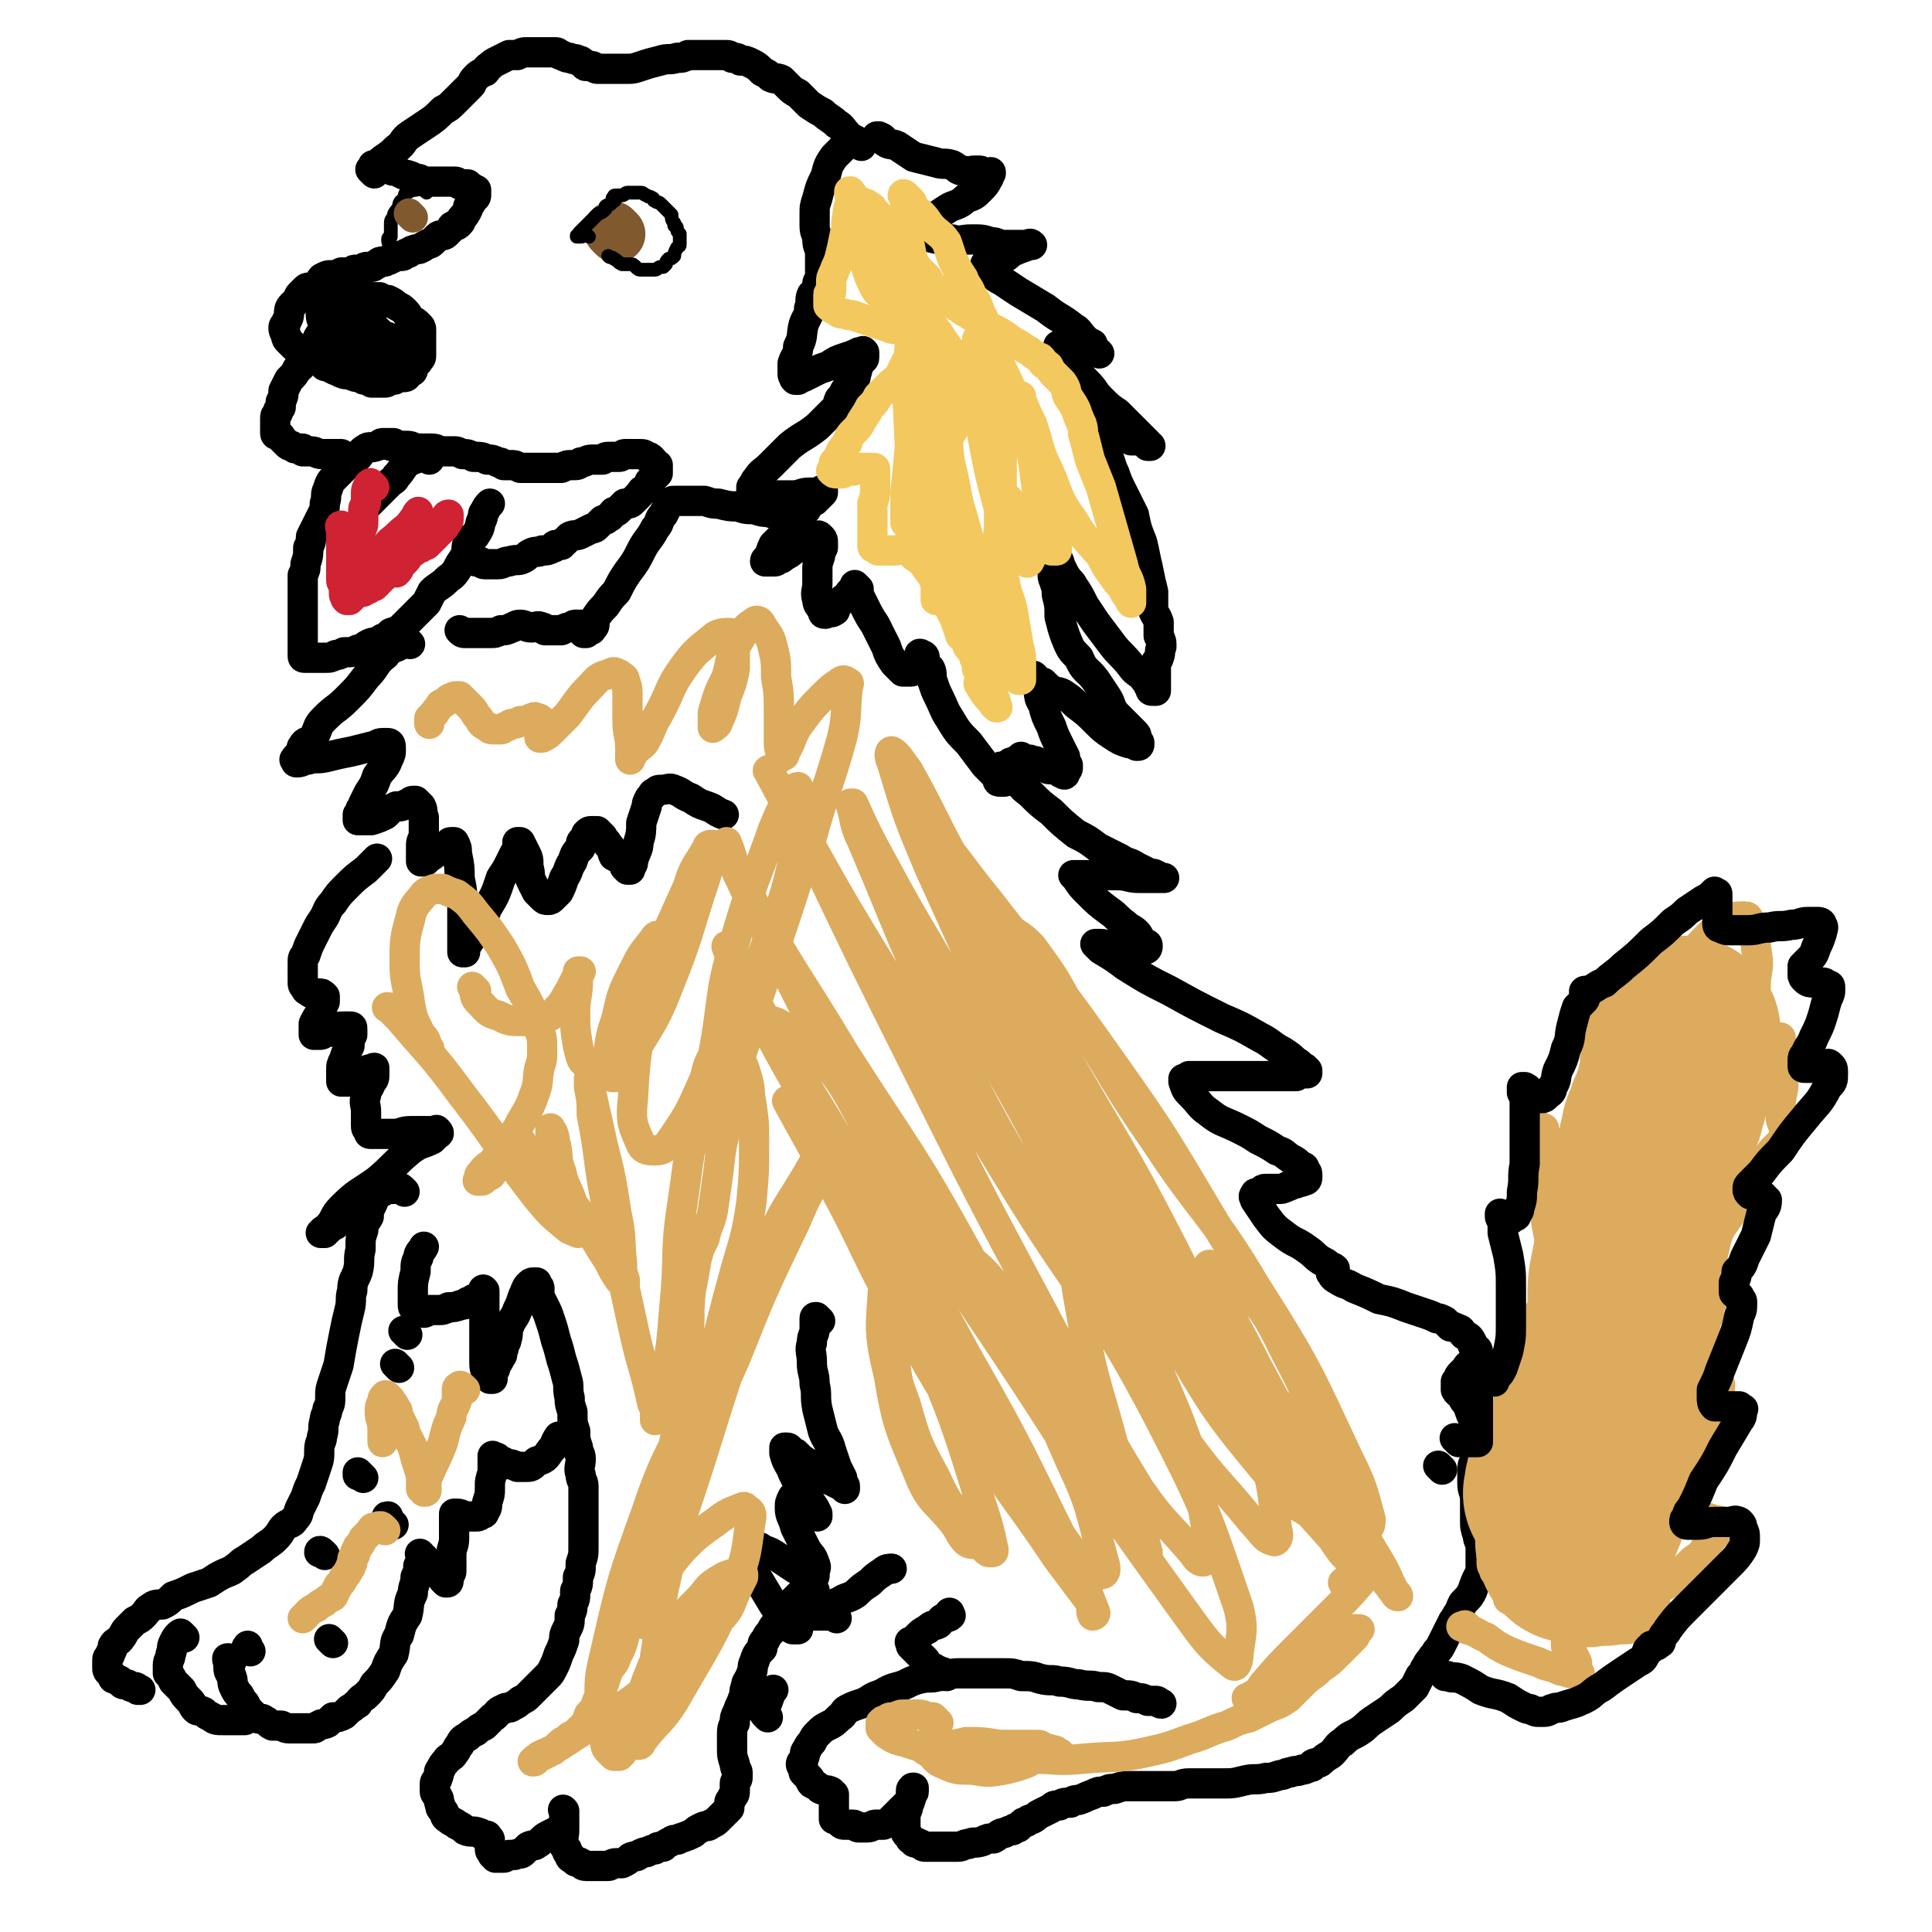
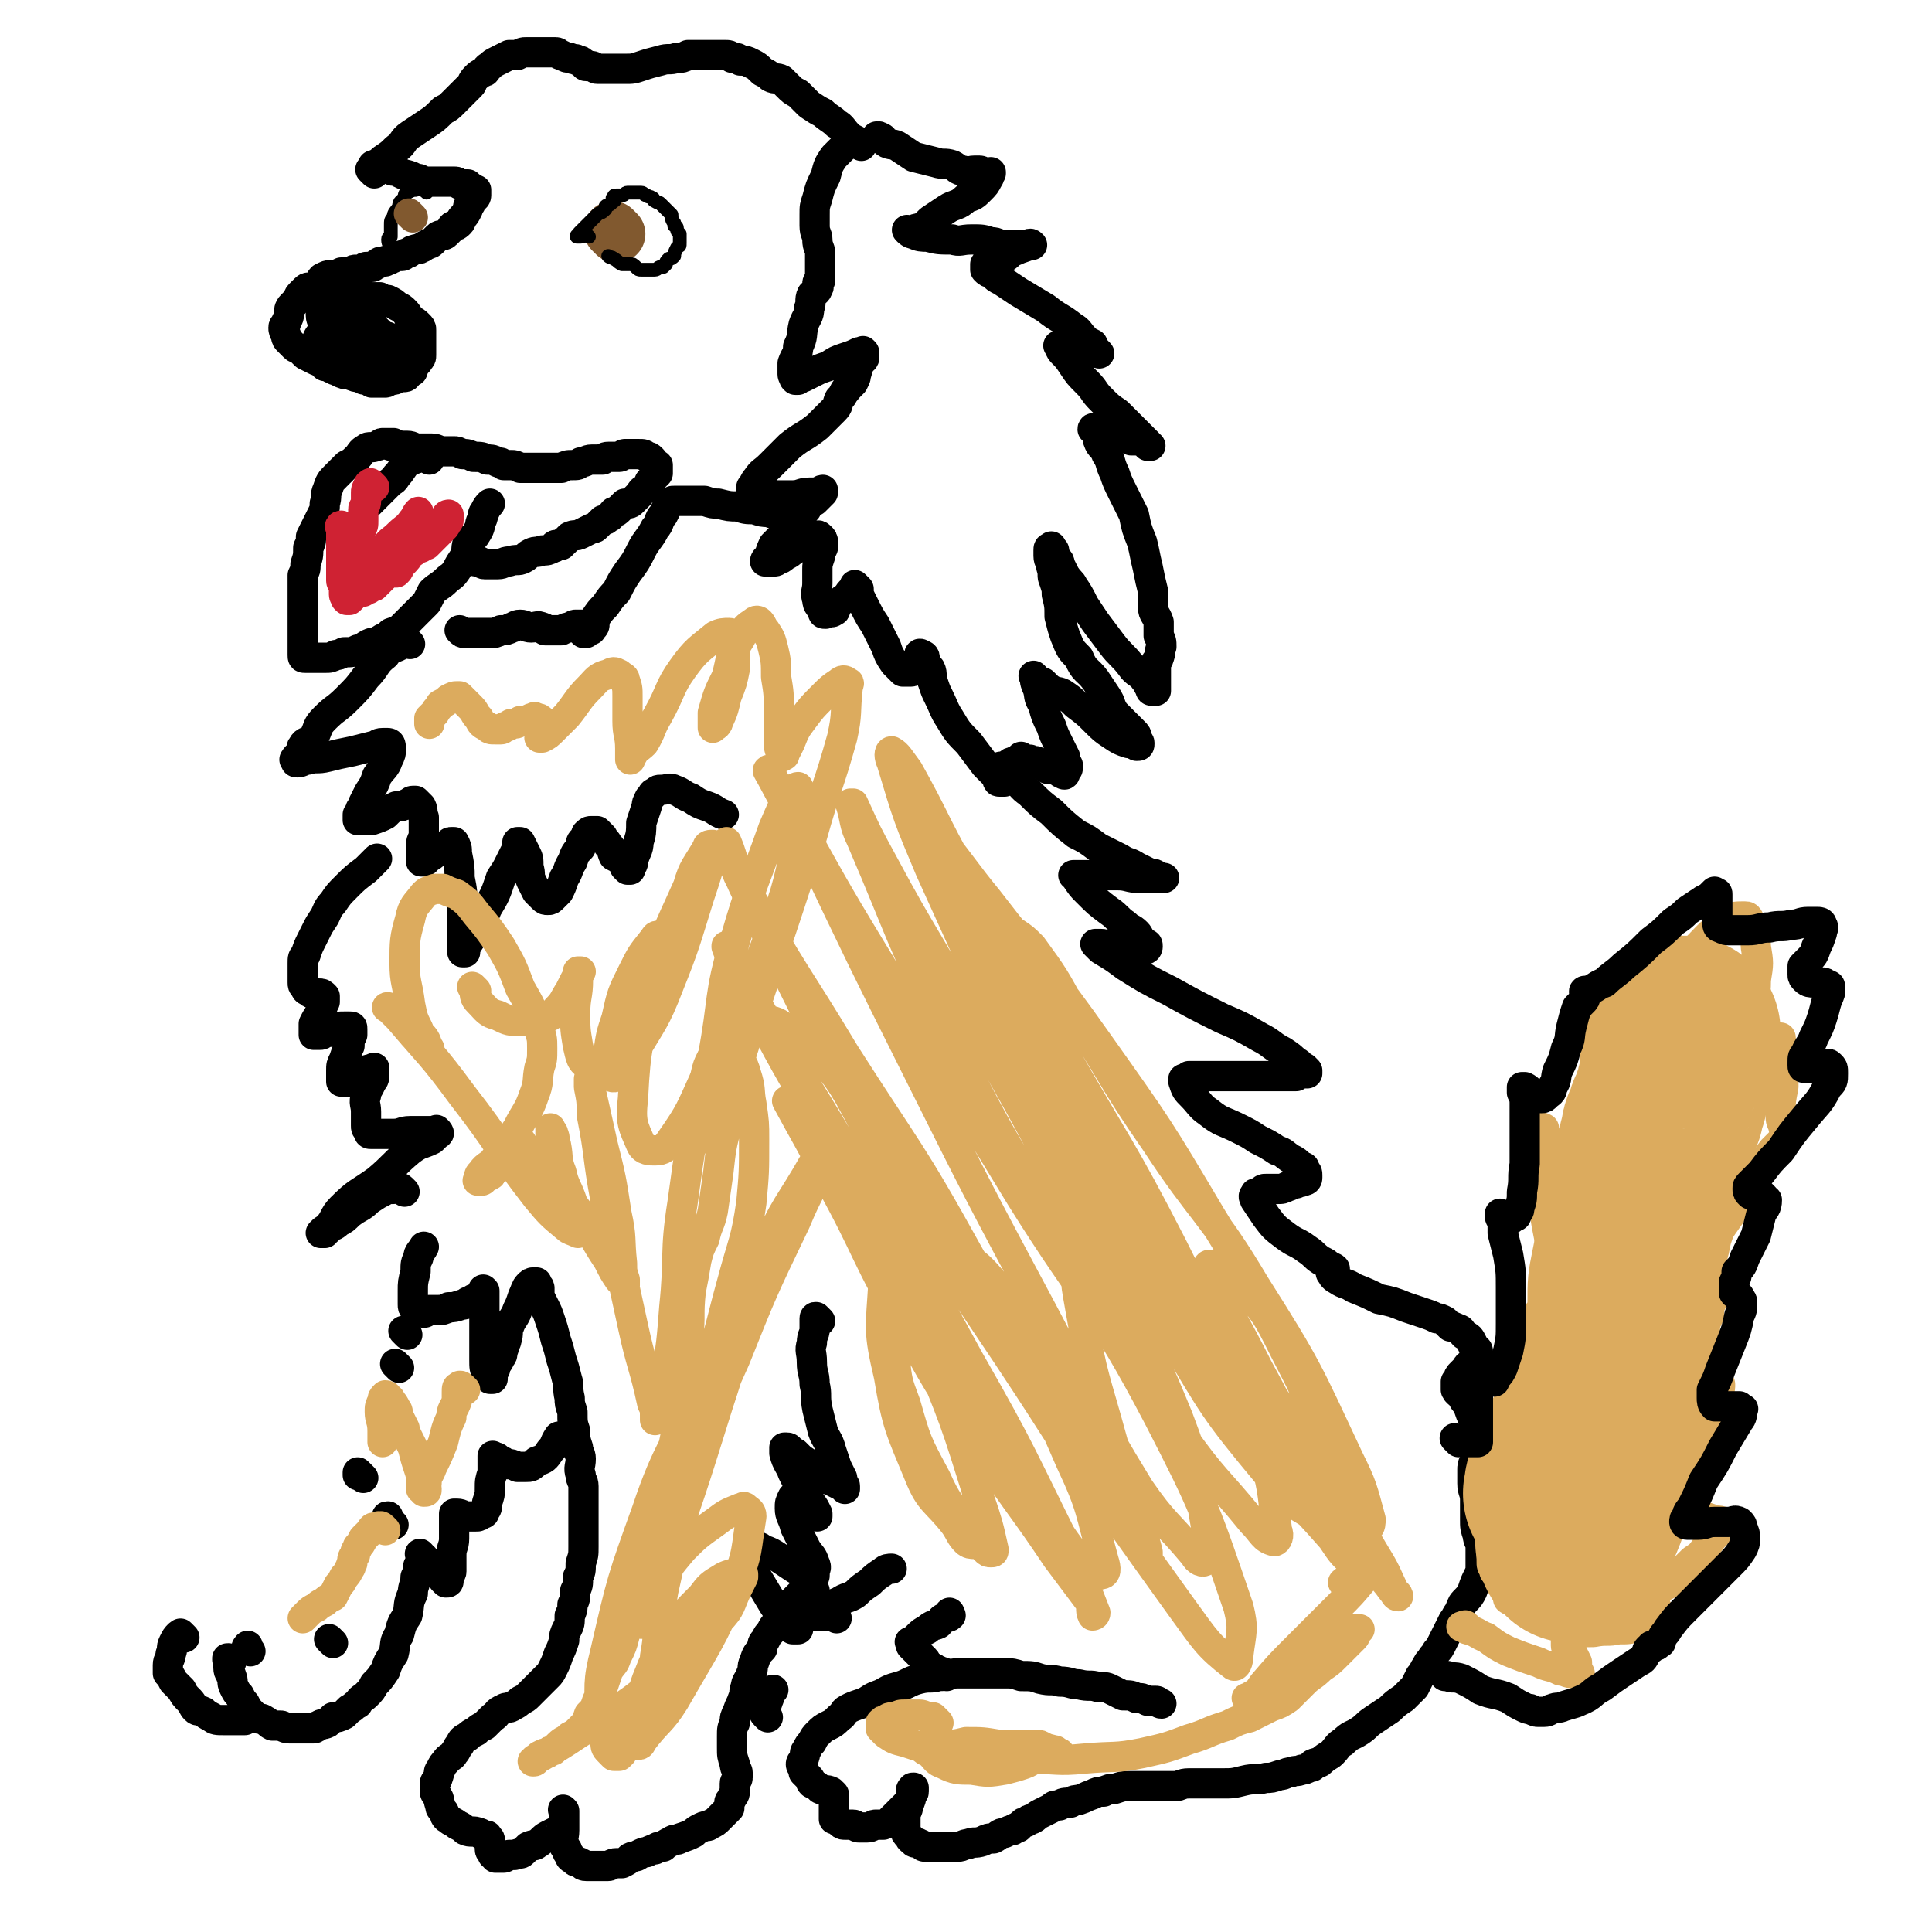
<svg xmlns="http://www.w3.org/2000/svg" viewBox="0 0 702 702" version="1.1">
  <g fill="none" stroke="#000000" stroke-width="11" stroke-linecap="round" stroke-linejoin="round">
    <path d="M136,63c-1,-1 -1,-1 -1,-1 -1,-1 0,0 0,0 0,0 0,0 0,0 0,0 0,0 0,0 -1,-1 0,0 0,0 0,0 0,-1 0,-1 0,0 0,0 0,0 1,-1 0,-1 1,-1 2,-1 2,-1 3,-2 3,-2 3,-2 5,-4 3,-2 2,-3 5,-5 3,-2 3,-2 6,-4 3,-2 3,-2 6,-5 2,-1 2,-1 4,-3 1,-1 1,-1 2,-2 1,-1 1,-1 2,-2 1,-1 1,-1 2,-2 1,-1 0,-1 2,-3 1,-1 1,-1 3,-2 1,0 0,-1 2,-2 1,-1 1,-1 3,-2 2,-1 2,-1 4,-2 2,0 2,0 3,0 2,-1 2,-1 3,-1 2,0 2,0 3,0 2,0 2,0 3,0 2,0 2,0 4,0 0,0 1,0 1,0 1,0 1,1 2,1 2,1 2,1 3,1 2,1 2,0 3,1 1,0 1,0 2,1 1,0 0,1 1,1 1,0 1,0 2,0 1,0 1,1 2,1 2,0 2,0 5,0 2,0 2,0 5,0 3,0 3,0 6,-1 3,-1 3,-1 7,-2 3,-1 3,0 6,-1 2,0 2,0 4,-1 2,0 2,0 4,0 1,0 1,0 3,0 1,0 1,0 3,0 2,0 2,0 3,0 2,0 2,0 3,1 2,0 2,0 3,1 2,0 2,0 4,1 2,1 2,1 4,3 2,1 2,1 3,2 2,1 2,0 4,1 1,1 1,1 2,2 2,2 2,2 4,3 2,2 2,2 4,4 3,2 3,2 5,3 2,2 3,2 5,4 2,1 2,2 4,4 1,1 1,1 3,2 1,1 2,1 2,2 " />
    <path d="M321,51c-1,-1 -1,-1 -1,-1 -1,-1 -1,0 -1,0 0,0 0,0 0,0 0,0 0,0 0,0 -1,-1 0,0 0,0 0,0 0,0 0,0 0,0 0,0 0,0 -1,-1 0,0 0,0 0,0 0,0 0,0 1,0 1,0 1,0 1,0 1,1 1,1 2,2 3,1 5,2 3,2 3,2 6,4 4,1 4,1 8,2 3,1 3,0 6,1 2,1 2,2 4,2 2,1 2,0 4,0 1,0 1,0 2,0 1,0 1,1 2,1 0,0 1,0 1,0 0,0 0,0 0,0 1,0 1,0 1,0 0,0 0,0 0,0 0,0 0,-1 0,0 -1,0 0,1 -1,2 -1,2 -1,2 -3,4 -2,2 -2,2 -5,3 -3,3 -4,2 -7,4 -3,2 -3,2 -6,4 -2,2 -2,2 -4,3 -1,0 -1,0 -3,1 0,0 0,0 0,0 0,0 0,0 0,0 0,0 0,0 -1,0 0,0 0,0 0,0 0,0 -1,-1 0,0 0,0 1,1 2,1 2,1 3,1 5,1 4,1 4,1 9,1 3,1 3,0 7,0 4,0 4,0 7,1 3,0 2,1 5,1 1,0 1,0 2,0 2,0 2,0 3,0 1,0 1,0 2,0 1,0 1,0 1,0 1,0 1,0 2,0 0,0 0,0 0,0 0,0 0,0 0,0 -1,-1 -1,0 -1,0 0,0 0,0 0,0 -2,1 -3,1 -5,2 -3,1 -2,2 -5,3 -1,1 -1,0 -3,1 -1,0 -1,1 -2,1 0,0 0,0 -1,0 0,0 0,0 0,0 0,1 0,1 0,2 1,1 1,1 2,1 2,2 2,2 4,3 3,2 3,2 6,4 5,3 5,3 10,6 5,4 5,3 10,7 2,1 2,2 4,4 1,1 1,1 3,2 0,1 0,1 0,1 1,1 1,1 1,1 1,1 1,1 1,1 0,0 0,0 0,0 1,1 0,0 0,0 0,0 0,0 0,0 0,0 0,0 0,0 0,0 0,0 -1,0 -1,0 -1,0 -1,0 -1,0 -1,0 -2,0 -1,0 -1,0 -2,0 -1,0 -1,-1 -2,-1 -2,-1 -2,-1 -3,-1 -1,0 -1,0 -1,0 -1,0 -1,0 -2,0 0,0 0,0 0,0 0,0 0,0 0,0 0,0 -1,-1 0,0 0,0 0,1 1,2 2,2 2,2 4,5 2,3 2,3 5,6 3,3 2,3 5,6 3,3 3,3 6,5 3,3 3,3 5,5 2,2 2,2 4,4 1,1 1,1 2,2 0,0 0,0 0,0 0,0 0,1 1,1 0,0 0,0 0,0 -1,0 -1,0 -1,0 0,0 0,0 0,0 -1,-1 0,-1 -1,-1 -2,-1 -2,-1 -5,-1 -2,-1 -2,-1 -4,-1 -1,-1 -1,-1 -2,-1 -2,0 -2,0 -3,-1 -1,0 -1,-1 -2,-1 -1,0 -1,0 -2,0 0,0 0,0 0,0 0,0 -1,-1 -1,0 1,0 2,0 2,1 0,1 0,2 0,3 1,3 2,2 3,5 2,3 1,3 3,7 1,3 1,3 3,7 2,4 2,4 4,8 1,5 1,5 3,10 1,4 1,5 2,9 1,5 1,5 2,9 0,3 0,3 0,6 0,2 1,2 2,5 0,2 0,2 0,5 1,2 1,2 1,4 -1,2 0,2 -1,4 0,1 -1,1 -1,2 -1,1 0,1 0,2 0,1 0,1 0,2 0,1 0,1 0,2 0,1 0,1 0,2 0,1 0,1 0,1 0,1 0,1 0,1 0,0 0,0 0,0 0,0 0,0 0,0 -1,-1 -1,0 -1,0 -1,0 -1,0 -1,-1 -1,-1 -1,-2 -2,-3 -2,-3 -3,-2 -5,-5 -3,-4 -4,-4 -7,-8 -3,-4 -3,-4 -6,-8 -2,-3 -2,-3 -4,-6 -2,-4 -2,-4 -4,-7 -1,-2 -1,-1 -3,-4 -1,-2 -1,-2 -2,-4 0,-1 0,-1 -1,-2 -1,-1 -1,-1 -1,-2 0,0 0,0 0,-1 0,0 -1,0 -1,0 0,0 0,0 0,-1 0,0 0,0 0,0 0,0 0,-1 0,0 -1,0 -1,0 -1,1 0,1 0,1 0,2 0,2 1,2 1,4 1,3 0,3 1,5 1,3 1,3 1,5 1,4 1,4 1,8 1,4 1,4 2,7 2,5 2,5 5,8 2,5 3,4 6,8 2,3 2,3 4,6 2,3 1,3 3,6 2,2 2,2 4,4 2,2 2,2 3,3 1,1 1,1 1,2 0,1 0,1 0,1 0,1 1,0 1,1 0,1 0,1 -1,1 0,0 0,0 0,0 0,0 0,0 0,0 -2,-1 -2,-1 -3,-1 -3,-1 -3,-1 -6,-3 -3,-2 -3,-2 -6,-5 -3,-3 -3,-3 -7,-6 -2,-2 -2,-2 -5,-4 -2,-1 -2,0 -5,-2 -1,-1 -1,-1 -2,-2 -1,0 -1,0 -2,-1 -1,0 0,0 -1,-1 0,0 0,0 0,0 0,0 -1,-1 0,0 0,1 0,2 1,4 1,3 0,3 2,6 1,4 1,4 3,8 1,3 1,3 3,7 1,2 1,2 2,4 0,1 0,1 0,2 0,1 1,1 1,1 0,1 0,1 0,1 0,1 -1,1 -1,1 0,1 0,1 0,1 0,1 -1,0 -1,0 -1,0 -1,-1 -2,-1 -2,-1 -3,0 -4,-1 -2,-1 -2,-2 -3,-2 -1,-1 -1,0 -2,0 -1,0 0,-1 -1,-1 -1,0 -1,0 -2,0 -1,0 -1,-1 -1,-1 0,0 0,1 -1,1 -1,1 -1,0 -2,1 -1,0 -1,0 -1,1 0,1 -1,1 -1,2 0,1 0,1 0,2 0,0 0,0 -1,1 0,0 0,1 0,1 0,0 0,0 0,0 -1,0 -1,0 -2,0 -1,0 0,-1 -1,-2 -2,-2 -2,-2 -4,-4 -3,-4 -3,-4 -6,-8 -4,-4 -4,-4 -7,-9 -2,-3 -2,-4 -4,-8 -1,-2 -1,-2 -2,-5 -1,-2 0,-3 -1,-5 -1,-1 -2,-1 -2,-2 -1,-1 0,-1 0,-2 0,-1 -1,-1 -1,-1 0,0 0,0 0,0 0,0 -1,0 -1,0 0,-1 1,0 1,0 0,0 0,1 0,1 0,1 -1,0 -1,1 -1,1 0,1 -1,2 0,0 0,0 -1,1 0,0 0,1 -1,1 -1,0 -1,0 -2,0 0,0 0,0 -1,0 0,0 0,0 -1,-1 -1,-1 -1,-1 -2,-2 -2,-3 -2,-3 -3,-6 -2,-4 -2,-4 -4,-8 -2,-3 -2,-3 -4,-7 -1,-2 -1,-2 -2,-4 0,0 0,-1 0,-2 0,0 0,0 -1,-1 0,0 0,0 0,0 0,0 0,0 0,0 -1,-1 0,0 0,0 0,0 0,0 0,0 -1,1 -1,1 -2,2 -1,1 -1,2 -1,2 -1,1 -1,0 -2,1 -1,1 -1,1 -2,2 -1,1 0,2 -1,2 -1,1 -1,0 -2,0 -1,0 -1,1 -1,1 -1,0 -1,0 -1,-1 -1,-2 -2,-2 -2,-4 -1,-3 0,-3 0,-6 0,-2 0,-2 0,-5 0,-2 0,-2 1,-5 0,-1 0,-1 1,-3 0,-1 0,-1 0,-2 0,-1 0,-1 -1,-2 0,0 0,0 0,0 0,0 0,0 0,0 0,0 0,0 0,0 -1,-1 -1,0 -1,0 -1,0 -1,0 -2,1 -1,0 -1,0 -3,1 -2,2 -2,2 -4,3 -1,1 -1,1 -3,2 -1,1 -1,1 -2,1 -1,1 -1,1 -2,1 -1,0 -1,0 -2,0 0,0 0,0 0,0 0,0 -1,0 -1,0 0,-1 1,-1 1,-1 1,-2 1,-3 2,-5 3,-3 3,-3 6,-6 3,-3 2,-3 6,-7 1,-2 1,-2 3,-3 1,-1 1,-1 2,-2 1,-1 1,-1 1,-1 0,0 0,0 0,0 0,0 0,0 0,-1 -1,0 -1,1 -2,1 -1,0 -1,0 -3,0 -3,0 -3,1 -6,1 -4,0 -4,0 -7,0 -3,0 -3,1 -5,1 -1,0 -1,-1 -2,-1 0,0 0,0 -1,0 0,0 0,0 0,0 0,0 0,0 0,-1 0,-1 0,-1 0,-2 1,-1 1,-2 2,-3 2,-3 2,-2 5,-5 3,-3 3,-3 7,-7 5,-4 5,-3 10,-7 3,-3 3,-3 6,-6 2,-2 1,-2 2,-4 1,-1 1,-1 2,-3 1,0 0,-1 1,-1 1,-1 1,-1 2,-2 1,-2 1,-2 1,-3 1,-2 0,-2 1,-3 0,-1 0,-1 1,-2 0,-1 1,0 1,-1 0,0 0,0 0,-1 0,0 0,0 0,0 0,0 0,0 0,0 -1,-1 0,0 0,0 0,0 0,0 0,-1 0,0 0,0 0,0 0,0 0,0 0,0 -1,-1 0,0 0,0 0,0 0,0 0,0 -1,0 -1,0 -2,0 -2,1 -2,1 -5,2 -3,1 -3,1 -6,3 -3,1 -3,1 -5,2 -2,1 -2,1 -4,2 -1,0 -1,0 -2,1 0,0 0,0 -1,0 0,0 0,0 0,0 0,0 0,0 0,0 0,0 0,0 0,0 -1,-1 0,0 0,0 0,-1 -1,-1 -1,-2 0,-2 0,-2 0,-4 1,-3 2,-3 2,-6 2,-4 1,-4 2,-8 1,-3 2,-3 2,-6 1,-2 0,-3 1,-5 1,-1 2,-1 2,-2 1,-1 0,-1 0,-2 0,-1 1,-1 1,-1 0,0 0,0 0,-1 0,0 0,0 0,-1 0,0 0,0 0,-1 0,0 0,0 0,0 0,0 0,0 0,-1 0,-1 0,-1 0,-2 0,-2 0,-2 0,-4 0,-2 -1,-2 -1,-5 0,-2 -1,-2 -1,-5 0,-2 0,-2 0,-4 0,-3 0,-3 1,-6 1,-4 1,-4 3,-8 1,-4 1,-4 3,-7 3,-3 3,-3 5,-5 1,-1 1,-1 1,-1 " />
    <path d="M366,280c-1,-1 -1,-1 -1,-1 -1,-1 -1,0 -1,0 0,0 0,0 0,0 0,0 0,0 0,0 0,0 0,0 0,0 -1,-1 0,0 0,0 0,0 0,0 0,0 1,0 1,0 2,0 1,1 1,2 2,3 3,3 3,4 6,6 4,4 4,4 8,7 4,4 4,4 9,8 4,2 4,2 8,5 4,2 4,2 8,4 3,2 3,1 6,3 2,1 2,1 4,2 2,1 2,0 3,1 1,0 1,1 1,1 1,0 1,0 2,0 0,0 0,0 0,0 0,0 0,0 -1,0 -1,0 -1,0 -1,0 -4,0 -4,0 -7,0 -4,0 -4,-1 -8,-1 -4,0 -4,0 -8,0 -2,0 -2,0 -3,0 -2,0 -2,0 -3,0 -1,0 -1,0 -1,0 0,0 -1,0 -1,0 0,0 1,0 1,1 2,3 2,3 4,5 4,4 4,4 8,7 3,2 3,3 6,5 2,2 2,1 4,3 1,1 1,2 2,3 0,1 0,0 1,1 1,0 1,0 1,1 0,0 0,1 -1,1 -1,0 -1,0 -3,0 -2,0 -2,-1 -5,-1 -2,0 -2,0 -5,0 -1,0 -1,-1 -3,-1 -1,0 -1,0 -2,0 0,0 0,0 0,0 0,0 0,0 0,0 1,1 1,1 2,2 5,3 5,3 9,6 8,5 8,5 16,9 9,5 9,5 19,10 7,3 7,3 14,7 4,2 4,3 8,5 3,2 3,2 5,4 1,0 1,1 3,2 0,0 0,0 1,1 0,0 0,0 0,1 0,0 0,0 -1,0 -2,0 -2,0 -3,1 -4,0 -4,0 -7,0 -5,0 -5,0 -9,0 -5,0 -5,0 -10,0 -4,0 -4,0 -8,0 -3,0 -3,0 -5,0 -1,1 -1,1 -2,1 0,1 0,1 0,1 1,3 1,3 3,5 3,3 3,4 6,6 5,4 5,3 11,6 4,2 4,2 7,4 4,2 4,2 7,4 3,1 2,1 5,3 2,1 2,1 4,3 1,0 1,0 1,1 1,1 1,1 1,2 0,1 0,1 0,1 0,1 -1,1 -1,1 -2,1 -2,0 -3,1 -2,0 -2,1 -3,1 -2,1 -2,1 -4,1 -2,0 -2,0 -4,0 -1,0 -1,0 -2,1 -1,1 -2,0 -2,1 -1,1 0,1 0,2 2,3 2,3 4,6 3,4 3,4 7,7 4,3 4,2 8,5 3,2 2,2 5,4 2,1 2,1 3,2 1,1 1,0 2,1 0,0 0,1 0,1 0,0 0,0 0,0 0,1 0,1 0,1 0,0 0,0 -1,0 0,0 0,0 0,0 0,0 -1,-1 0,0 0,0 0,1 2,2 3,2 3,1 6,3 5,2 5,2 9,4 5,1 5,1 10,3 3,1 3,1 6,2 3,1 3,1 5,2 1,0 1,0 3,1 1,1 1,1 2,2 1,0 1,0 3,1 1,0 1,1 2,2 2,1 2,1 3,3 0,1 0,1 1,2 0,0 1,0 1,1 0,0 0,1 -1,2 0,1 -1,1 -1,2 -1,1 -2,1 -2,2 -1,1 -1,1 -2,2 -1,1 -1,1 -1,2 -1,1 0,1 0,1 -1,0 -1,0 -1,0 0,1 0,1 0,1 0,1 0,2 0,2 1,2 2,1 2,2 1,2 1,2 2,3 1,2 1,3 2,5 1,1 2,1 3,2 1,2 1,2 2,3 1,1 1,0 1,1 0,1 0,1 0,2 0,1 0,1 0,1 0,1 -1,0 -1,1 -1,1 -1,1 -1,2 0,1 -1,0 -1,1 -1,1 -1,1 -1,2 0,1 -1,0 -1,1 -1,1 -1,2 -1,3 0,3 0,3 0,5 0,3 1,3 1,6 0,3 0,3 0,7 0,3 0,3 1,6 0,2 1,2 1,4 0,1 0,1 0,3 0,2 0,2 0,4 0,2 0,2 -1,4 -1,2 -1,2 -2,5 -1,2 -1,2 -3,4 -1,1 -1,2 -2,4 -1,1 -1,2 -2,3 -1,2 -1,2 -2,4 -1,2 -1,2 -2,4 -1,2 -1,2 -2,3 -1,2 -1,1 -2,3 -1,1 -1,1 -2,3 -1,1 0,1 -2,3 -1,2 -1,2 -2,4 -2,2 -2,2 -4,4 -3,2 -3,2 -5,4 -3,2 -3,2 -6,4 -3,2 -2,2 -5,4 -3,2 -3,1 -6,4 -2,1 -2,2 -4,4 -1,1 -2,1 -4,3 -1,1 -1,0 -3,1 0,1 0,1 -1,1 -2,1 -2,1 -3,1 -2,1 -2,0 -4,1 -2,0 -2,1 -4,1 -3,1 -3,1 -5,1 -4,1 -4,0 -8,1 -4,1 -4,1 -8,1 -3,0 -3,0 -6,0 -3,0 -3,0 -6,0 -3,0 -3,1 -5,1 -2,0 -2,0 -4,0 -2,0 -2,0 -5,0 -2,0 -2,0 -4,0 -2,0 -2,0 -4,0 -2,0 -2,0 -5,1 -2,0 -2,0 -4,1 -2,0 -2,0 -4,1 -3,1 -2,1 -5,2 -1,0 -2,0 -3,1 -2,0 -3,0 -4,1 -2,0 -2,0 -3,1 -2,1 -2,1 -4,2 -2,1 -1,1 -3,2 -1,0 -1,0 -2,1 -1,0 -1,0 -2,1 0,0 0,0 -1,1 -1,0 -1,0 -2,1 -1,0 -1,0 -3,1 -2,0 -2,1 -4,2 -2,0 -2,0 -4,1 -3,1 -3,0 -5,1 -2,0 -2,1 -4,1 -1,0 -1,0 -3,0 -1,0 -1,0 -3,0 -2,0 -2,0 -4,0 -1,0 -1,0 -2,0 -1,0 -1,-1 -2,-1 -1,-1 -2,0 -2,-1 -2,-1 -1,-1 -2,-2 -1,-1 -1,-1 -1,-2 0,-1 0,-1 0,-2 0,-2 0,-2 0,-3 0,-2 1,-2 1,-4 1,-2 1,-2 1,-4 0,0 0,0 0,0 0,-1 1,0 1,-1 0,0 0,0 0,-1 0,0 0,0 0,0 0,0 0,0 0,0 -1,-1 0,0 0,0 0,0 0,0 0,0 0,0 0,-1 0,0 -1,0 -1,0 -1,1 0,1 0,1 0,1 0,1 0,1 0,1 0,1 0,1 -1,2 -1,1 -1,1 -2,2 -1,1 -1,1 -2,2 -1,1 -1,1 -2,2 -1,1 -1,1 -3,2 -1,0 -2,0 -3,0 -1,0 -1,1 -3,1 -1,0 -1,0 -3,0 -1,0 -1,-1 -2,-1 -1,0 -1,0 -3,0 -1,0 -1,0 -2,-1 0,0 0,0 -1,-1 0,0 -1,0 -1,0 0,0 0,0 0,-1 0,-1 0,-1 0,-2 0,-2 0,-2 0,-3 0,-1 0,-1 0,-2 0,0 0,0 0,-1 0,0 0,0 0,0 0,0 0,0 0,0 -1,-1 0,0 0,0 0,0 0,0 0,0 0,0 0,0 0,0 -1,-1 0,0 0,0 0,0 0,0 0,0 -1,0 -1,-1 -1,-1 -2,-1 -2,0 -4,-1 -1,-1 -1,-1 -3,-2 -1,-1 0,-1 -1,-2 -1,-1 -1,-1 -1,-1 0,0 0,0 -1,-1 0,0 0,0 0,0 0,0 0,-1 0,-1 0,-1 -1,-1 -1,-2 0,-1 1,-1 1,-2 1,-2 0,-2 1,-3 1,-2 1,-2 2,-3 1,-2 1,-2 2,-3 2,-2 2,-2 4,-3 2,-1 2,-1 4,-3 2,-1 1,-2 3,-3 2,-1 2,-1 5,-2 3,-1 3,-2 6,-3 3,-1 3,-2 7,-3 4,-1 4,-2 8,-3 4,-1 4,0 7,-1 4,0 4,-1 7,-1 3,0 3,0 6,0 3,0 3,0 6,0 2,0 2,0 5,0 3,0 3,0 6,1 4,0 4,0 7,1 4,1 4,0 7,1 4,0 4,1 7,1 4,1 4,0 7,1 3,0 3,0 5,1 2,1 2,1 4,2 3,0 3,0 5,1 2,0 2,0 4,1 1,0 1,0 3,0 1,0 1,1 2,1 0,0 0,0 0,0 " />
    <path d="M344,609c-1,-1 -1,-1 -1,-1 -1,-1 0,0 0,0 0,0 -1,0 -1,0 0,0 0,0 0,0 0,0 0,0 -1,0 0,-1 1,0 1,0 0,0 0,0 0,0 0,0 0,0 -1,0 0,-1 1,0 1,0 0,0 -1,0 -1,0 0,0 0,-1 0,-1 0,0 -1,0 -1,0 -1,0 0,-1 -1,-1 -1,0 -1,0 -2,-1 -1,-1 0,-1 -1,-2 -1,-1 -1,-1 -2,-2 0,0 0,0 0,0 0,0 0,0 0,0 0,0 0,0 0,0 -1,-1 0,0 0,0 0,0 0,0 0,0 0,0 0,0 0,0 -1,-1 0,0 0,0 0,0 0,0 0,0 0,0 0,0 0,0 -1,-1 -1,-1 -2,-2 0,0 0,0 -1,-1 0,0 0,0 0,-1 0,0 0,0 0,0 0,0 0,0 0,0 -1,-1 0,0 0,0 1,-1 1,-1 2,-2 2,-2 2,-2 4,-3 2,-2 2,-1 4,-2 1,-1 1,-2 2,-2 1,-1 2,0 2,-1 1,0 0,0 0,-1 " />
    <path d="M304,588c-1,-1 -1,-1 -1,-1 -1,-1 -1,0 -1,0 -1,0 -1,0 -1,0 -1,0 -1,0 -2,0 -1,0 -1,0 -2,0 -1,0 -1,0 -1,0 0,0 0,0 0,0 0,0 -1,0 -1,0 1,-1 1,-1 2,-1 2,-1 2,0 3,-1 3,-1 2,-2 5,-3 3,-2 3,-1 6,-3 2,-2 2,-2 5,-4 2,-2 2,-2 5,-4 1,-1 2,-1 3,-1 " />
    <path d="M298,480c-1,-1 -1,-1 -1,-1 -1,-1 0,0 0,0 0,0 0,0 0,0 0,0 0,0 0,0 -1,-1 0,0 0,0 0,0 0,0 0,0 0,0 0,0 0,0 -1,-1 -1,0 -1,0 0,2 0,2 0,4 0,2 -1,2 -1,5 -1,3 0,3 0,7 0,4 1,4 1,8 1,4 0,4 1,9 1,4 1,4 2,8 1,3 2,3 3,7 1,3 1,3 2,6 1,2 1,2 2,4 0,1 0,1 0,2 0,1 1,0 1,1 0,0 0,1 0,1 0,0 0,0 0,0 0,0 0,-1 -1,-1 -2,-1 -2,-1 -4,-2 -3,-1 -3,-2 -5,-4 -3,-2 -3,-2 -6,-4 -1,-1 -1,-1 -2,-2 -1,0 -1,0 -2,-1 0,0 0,-1 -1,-1 0,0 0,0 -1,0 0,1 0,1 0,2 1,4 2,4 3,7 2,4 2,4 4,8 2,2 2,2 4,5 0,0 0,0 1,2 0,0 0,0 0,1 0,0 0,0 0,0 0,0 0,0 0,0 -1,-1 0,0 0,0 -1,-1 -1,-1 -2,-2 -2,-1 -2,-1 -4,-2 -1,-1 0,-2 -1,-2 -1,-1 -1,-1 -2,-1 0,0 0,0 0,0 -1,2 -1,2 -1,4 0,3 1,3 2,7 2,4 2,4 4,8 2,3 2,2 3,5 1,2 0,2 0,3 0,1 0,1 0,1 0,1 0,1 -1,1 -1,0 -1,0 -2,-1 -2,-1 -2,-1 -4,-2 -3,-2 -3,-2 -6,-4 -3,-2 -3,-2 -6,-3 -1,-1 -1,-1 -3,-1 -1,0 -1,0 -2,0 0,0 0,1 0,2 1,4 1,5 3,9 3,5 3,5 6,10 2,3 2,3 5,6 0,2 0,2 2,3 0,0 1,0 2,0 0,0 0,0 0,0 0,0 0,0 -1,0 -1,-1 -1,-1 -1,-1 " />
    <path d="M279,624c-1,-1 -1,-1 -1,-1 -1,-1 0,-1 0,-1 0,-1 0,-1 0,-1 0,-2 1,-2 1,-3 1,-2 1,-4 2,-4 " />
    <path d="M296,578c-1,-1 -1,-1 -1,-1 -1,-1 0,0 0,0 0,0 0,0 0,0 0,0 0,0 0,0 -1,-1 0,0 0,0 0,0 0,0 0,0 0,0 0,0 0,0 -1,-1 0,0 0,0 0,0 0,0 -1,0 0,0 0,0 0,0 -1,1 -2,1 -3,2 -1,1 -1,1 -3,3 0,1 0,1 -1,3 -1,1 -1,0 -2,2 -2,1 -2,1 -3,3 -1,1 -1,1 -2,3 -1,1 -1,1 -2,3 -1,1 -1,1 -1,3 -2,2 -2,2 -3,5 -1,2 0,2 -1,4 -1,3 -2,3 -2,5 -1,2 0,2 -1,4 -1,3 -1,2 -2,5 -1,2 -1,2 -1,4 -1,2 -1,2 -1,5 0,2 0,2 0,4 0,3 0,3 1,6 0,2 1,2 1,3 0,1 0,1 0,2 0,1 -1,1 -1,2 0,1 0,1 0,2 0,2 0,2 -1,3 0,1 -1,1 -1,2 0,1 0,1 0,2 -1,1 -1,1 -2,2 -1,1 -1,1 -2,2 -1,1 -1,1 -3,2 -1,1 -1,0 -3,1 -2,1 -2,1 -3,2 -2,1 -2,1 -5,2 -1,1 -2,0 -3,1 -2,1 -2,1 -3,2 -2,0 -2,0 -3,1 -1,0 -1,0 -3,1 -1,0 -1,0 -3,1 -1,1 -1,0 -3,1 -1,1 -1,1 -3,2 -1,0 -1,0 -2,0 -2,0 -2,1 -3,1 -1,0 -1,0 -3,0 -1,0 -1,0 -3,0 -1,0 -1,0 -2,0 -2,0 -1,-1 -2,-1 -1,-1 -2,0 -2,-1 -2,-1 -2,-1 -2,-2 -1,-1 -1,-1 -1,-2 -1,-1 -1,-1 -1,-2 -1,-2 0,-2 0,-5 0,-1 0,-1 0,-3 0,0 0,0 0,-1 0,-1 0,-1 0,-2 0,0 0,0 0,0 0,-1 0,-1 0,-1 0,0 0,0 0,0 0,0 0,0 0,0 -1,-1 0,0 0,0 0,0 0,0 0,0 0,1 0,1 0,1 0,1 0,1 0,1 0,1 0,1 0,1 0,1 0,1 0,2 0,1 -1,0 -1,1 0,0 0,1 -1,1 -2,1 -2,1 -4,2 -2,1 -2,2 -4,3 -1,1 -1,0 -3,1 -1,1 -1,1 -2,2 -1,1 -1,0 -3,1 -1,0 -1,0 -2,0 -1,0 -1,1 -2,1 -1,0 -1,0 -3,0 0,0 0,-1 -1,-1 0,0 0,0 0,0 0,0 0,0 0,0 0,-1 -1,-1 -1,-2 0,0 0,0 0,-1 0,0 0,0 0,-1 0,0 0,0 0,-1 0,-1 0,-1 -1,-1 0,0 0,0 0,0 0,0 0,0 0,0 0,0 0,0 0,0 -1,-1 0,0 0,0 0,0 0,0 0,-1 0,0 0,0 0,0 0,0 -1,0 -1,0 -1,0 -1,-1 -2,-1 -2,-1 -3,0 -5,-1 -1,-1 -1,-1 -3,-2 -1,-1 -2,-1 -3,-2 -2,-1 -1,-2 -2,-3 -1,-1 -1,-1 -1,-2 -1,-2 0,-2 -1,-3 0,-1 -1,-1 -1,-2 0,-2 0,-2 0,-3 0,-1 1,-1 1,-2 1,-2 0,-2 1,-3 1,-2 1,-2 2,-3 1,-2 2,-1 3,-3 1,-1 1,-2 2,-3 1,-2 1,-2 3,-3 1,-1 1,-1 3,-2 1,-1 1,-1 3,-2 1,-1 1,-1 3,-3 2,-1 1,-2 4,-3 1,-1 2,0 3,-1 2,-1 2,-1 3,-2 2,-1 2,-1 3,-2 2,-2 2,-2 3,-3 2,-2 2,-2 4,-4 1,-1 1,-1 2,-3 1,-2 1,-2 2,-5 1,-2 1,-2 2,-5 0,-2 0,-2 1,-4 1,-2 1,-2 1,-5 1,-2 1,-2 1,-4 1,-2 1,-2 1,-5 1,-2 1,-2 1,-5 1,-2 1,-2 1,-5 1,-3 1,-3 1,-6 0,-3 0,-3 0,-5 0,-3 0,-3 0,-6 0,-3 0,-3 0,-6 0,-2 0,-2 0,-5 0,-2 -1,-2 -1,-4 -1,-3 0,-3 0,-6 0,-2 -1,-2 -1,-4 -1,-3 -1,-3 -1,-6 -1,-3 -1,-3 -1,-7 -1,-3 -1,-3 -1,-5 -1,-4 0,-4 -1,-7 -1,-4 -1,-4 -2,-7 -1,-4 -1,-4 -2,-7 -1,-4 -1,-4 -2,-7 -1,-3 -1,-3 -2,-5 -1,-2 -1,-2 -2,-4 0,-1 0,-2 0,-3 0,-1 -1,0 -1,-1 0,0 0,-1 0,-1 0,0 0,0 -1,0 0,0 0,0 0,0 -1,0 -1,0 -2,1 -1,1 -1,2 -2,4 -1,3 -1,3 -2,5 -1,3 -2,3 -3,6 -1,2 0,2 -1,5 0,1 -1,1 -1,3 -1,2 0,2 -1,3 -1,2 -1,2 -2,3 0,2 0,1 -1,3 0,1 0,1 0,2 0,0 0,0 -1,0 0,0 0,0 0,0 0,0 0,0 0,0 -1,-1 -1,-1 -1,-1 -1,-3 -1,-3 -1,-6 0,-3 0,-3 0,-7 0,-3 0,-3 0,-7 0,-2 0,-2 0,-5 0,-2 0,-2 0,-3 0,-1 0,-1 0,-2 0,-1 0,-1 0,-1 0,0 0,0 0,0 0,0 0,0 0,0 -1,-1 0,0 0,0 0,1 -1,1 -1,1 -1,1 -1,1 -1,1 -1,1 -1,1 -2,1 -1,1 -1,1 -2,1 -1,1 -1,1 -2,1 -3,1 -3,1 -5,1 -2,1 -2,1 -4,1 -2,0 -2,0 -3,0 -1,0 -1,1 -2,1 -1,0 -1,-1 -2,-1 0,0 -1,0 -1,0 -1,-1 -1,-1 -1,-2 0,-2 0,-2 0,-5 0,-3 0,-3 1,-7 0,-3 0,-3 1,-5 0,-2 1,-2 2,-4 " />
    <path d="M147,433c-1,-1 -1,-1 -1,-1 -1,-1 -1,0 -1,0 0,0 0,0 0,0 0,0 0,0 0,0 -1,-1 -1,0 -2,0 -1,0 -1,0 -2,0 -1,0 -1,0 -2,1 -2,1 -2,1 -5,3 -3,3 -3,2 -7,5 -2,2 -2,2 -4,3 -2,2 -2,1 -3,2 -1,1 -1,1 -1,1 -1,0 -1,1 -1,1 -1,0 -1,0 -1,0 0,0 0,0 0,0 0,0 -1,0 0,0 0,-1 1,-1 2,-2 3,-3 2,-4 5,-7 6,-6 6,-5 13,-10 6,-5 6,-6 12,-11 4,-3 4,-2 8,-4 1,-1 1,-1 2,-2 1,0 0,-1 0,-1 0,0 0,0 0,0 0,0 0,0 0,0 -1,-1 0,0 0,0 0,0 0,0 0,0 -2,0 -2,0 -4,0 -3,0 -3,0 -6,0 -3,0 -3,1 -6,1 -2,0 -2,0 -4,0 -1,0 -1,0 -2,0 -1,0 -1,0 -2,0 -1,0 -1,0 -1,-1 -1,-1 -1,-1 -1,-2 0,-2 0,-2 0,-5 0,-3 -1,-3 0,-6 0,-2 1,-2 2,-5 1,-1 1,-1 1,-3 0,0 0,0 0,-1 0,0 0,0 0,0 0,0 0,0 0,0 -1,-1 0,-1 0,-1 0,0 0,0 0,0 -1,1 -1,0 -3,1 -1,1 0,1 -1,1 -2,1 -2,1 -3,2 -1,1 -1,1 -3,1 -1,0 -1,0 -2,0 0,0 0,0 0,-1 0,-1 0,-1 0,-3 0,-2 0,-2 1,-4 1,-3 1,-3 2,-5 0,-2 0,-2 1,-4 0,0 0,0 0,-1 0,-1 0,-1 0,-1 0,-1 0,-1 -1,-1 0,0 0,0 0,0 -1,0 -1,0 -2,0 -2,0 -2,0 -3,1 -2,1 -2,1 -4,1 -1,1 -1,1 -2,1 -1,0 -1,0 -2,0 0,0 0,0 0,0 0,0 0,-1 0,-1 0,-1 0,-1 0,-2 0,0 0,0 0,-1 1,-2 1,-2 3,-5 0,-1 0,-1 1,-3 0,0 0,0 0,-1 0,0 0,0 0,-1 0,0 0,0 0,0 0,0 0,0 0,0 -1,-1 0,0 0,0 0,0 0,0 0,0 0,0 0,0 0,0 -1,-1 -1,-1 -2,-1 -1,0 -1,0 -2,0 -1,0 -1,0 -2,-1 -1,0 -1,-1 -1,-1 0,0 0,0 0,0 -1,-1 -1,-1 -1,-2 0,-2 0,-2 0,-3 0,-2 0,-2 0,-4 0,-2 0,-2 1,-3 1,-3 1,-3 2,-5 1,-2 1,-2 2,-4 1,-2 1,-2 3,-5 1,-2 1,-3 3,-5 2,-3 2,-3 5,-6 3,-3 3,-3 7,-6 2,-2 2,-2 4,-4 0,0 0,0 0,0 " />
    <path d="M149,234c-1,-1 -1,-1 -1,-1 -1,-1 -1,0 -1,0 0,0 0,0 0,0 0,0 0,0 0,0 -1,-1 0,0 0,0 0,0 0,0 0,0 0,0 0,-1 0,0 -1,0 -1,1 -1,1 -3,2 -4,1 -6,4 -4,3 -3,4 -7,8 -3,4 -3,4 -7,8 -4,4 -4,3 -8,7 -3,3 -2,3 -4,7 -2,2 -3,1 -4,3 -1,1 0,2 -1,3 0,1 -1,1 -1,1 -1,0 0,1 -1,1 0,0 0,0 0,0 1,1 0,1 1,1 2,0 2,-1 4,-1 3,-1 3,0 7,-1 4,-1 4,-1 9,-2 4,-1 4,-1 8,-2 1,0 1,-1 3,-1 1,0 1,0 2,0 1,0 1,1 1,2 0,2 0,2 -1,4 -1,3 -2,3 -4,6 -1,3 -1,3 -3,6 -1,2 -1,2 -2,4 0,1 0,1 -1,2 0,1 0,1 -1,2 0,0 0,0 0,1 0,0 0,1 0,1 1,0 1,0 2,0 2,0 2,0 3,0 3,-1 3,-1 5,-2 2,-2 2,-2 4,-3 2,0 2,0 4,-1 1,0 1,-1 2,-1 0,0 0,0 1,0 1,1 1,1 2,2 1,2 0,2 1,4 0,3 0,3 0,6 0,2 -1,2 -1,4 0,2 0,2 0,3 0,1 0,1 0,1 0,1 0,1 0,2 0,0 1,0 1,0 0,0 0,0 0,0 1,0 1,-1 1,-1 2,-1 2,-1 3,-2 2,-1 2,-1 3,-2 1,-1 1,-1 2,-1 1,-1 0,-1 1,-1 0,0 1,0 1,0 1,2 1,2 1,4 1,5 1,5 1,9 1,5 1,5 1,11 0,4 0,4 0,8 0,2 0,2 0,5 0,1 0,1 0,2 0,1 0,1 0,1 0,0 1,0 1,0 0,0 0,-1 0,-1 1,-3 2,-3 3,-6 3,-4 3,-4 5,-9 3,-5 3,-5 5,-11 2,-3 2,-3 3,-5 1,-2 1,-2 2,-4 1,-1 1,-1 1,-2 0,-1 0,-1 0,-2 0,0 1,0 1,0 0,0 0,0 0,0 1,2 1,2 2,4 1,2 1,2 1,5 1,3 0,3 1,5 1,2 1,2 2,4 1,1 1,1 2,2 1,1 1,1 2,1 1,0 1,0 2,-1 1,-1 1,-1 2,-2 1,-2 1,-2 2,-5 2,-3 1,-3 3,-6 1,-3 1,-3 3,-5 0,-2 0,-2 1,-3 1,-1 1,-1 1,-2 1,-1 1,-1 2,-1 0,0 1,0 2,0 1,1 1,1 2,2 1,2 1,1 2,3 2,2 1,2 2,4 2,1 2,1 3,2 1,1 1,2 1,2 1,1 1,1 1,1 1,0 1,0 1,0 0,-1 0,-1 0,-1 1,-1 1,-1 1,-2 1,-4 2,-4 2,-7 1,-3 1,-4 1,-7 1,-3 1,-3 2,-6 0,-1 0,-1 1,-3 0,0 0,0 1,-1 0,-1 1,-1 1,-1 1,-1 1,-1 2,-1 3,0 3,-1 5,0 3,1 3,2 6,3 3,2 3,2 6,3 3,1 3,2 6,3 0,0 0,0 0,0 " />
    <path d="M286,188c-1,-1 -1,-1 -1,-1 -1,-1 0,0 0,0 0,0 0,0 0,0 0,0 0,0 -1,0 0,0 0,0 0,0 0,0 0,0 0,0 -1,-1 0,0 0,0 0,0 0,0 0,0 0,0 0,0 0,0 -1,-1 0,0 0,0 0,0 0,0 0,0 -2,0 -2,0 -5,-1 -2,0 -2,0 -5,-1 -3,0 -3,0 -6,-1 -3,0 -3,0 -7,-1 -2,0 -2,0 -5,-1 -2,0 -2,0 -5,0 -1,0 -1,0 -3,0 0,0 0,0 -1,0 0,0 0,0 -1,0 0,0 -1,0 -1,0 -1,0 -1,0 -2,1 -1,2 -1,2 -2,4 -2,2 -1,3 -3,5 -2,4 -3,4 -5,8 -2,4 -2,4 -5,8 -2,3 -2,3 -4,7 -2,2 -2,2 -4,5 -2,2 -2,2 -4,5 0,1 0,1 0,2 0,1 -1,1 -1,1 0,1 0,1 -1,1 -1,1 -1,1 -1,1 0,0 0,0 0,0 0,0 0,0 -1,0 0,0 1,0 1,0 0,0 0,0 0,0 0,0 0,0 0,-1 0,0 0,0 0,0 0,0 0,0 0,-1 0,0 0,0 0,0 0,0 0,0 0,0 -1,-1 0,-1 0,-1 0,0 -1,0 -2,0 -1,0 -1,0 -2,0 -1,0 -1,1 -2,1 -1,0 -1,0 -3,1 -1,0 -1,0 -2,0 -1,0 -1,0 -2,0 0,0 0,0 0,0 -1,0 -1,0 -2,0 0,0 0,0 0,0 0,0 0,0 0,0 -1,-1 0,0 0,0 0,0 0,-1 -1,-1 -2,-1 -2,0 -4,0 -2,0 -2,-1 -4,-1 -2,0 -2,1 -3,1 -2,1 -2,1 -4,1 -2,1 -2,1 -4,1 -2,0 -2,0 -4,0 -1,0 -1,0 -2,0 -1,0 -1,0 -1,0 -1,0 -1,0 -2,0 -1,0 -1,0 -2,-1 0,0 0,0 0,0 0,0 0,0 0,0 " />
    <path d="M144,62c-1,-1 -1,-1 -1,-1 -1,-1 0,0 0,0 0,0 0,0 0,0 0,0 0,0 0,0 -1,-1 -1,0 -1,0 0,0 0,0 0,0 0,0 0,0 0,0 -1,-1 0,0 0,0 0,0 0,0 0,0 1,1 0,1 1,1 0,0 1,0 1,0 1,0 1,1 2,1 1,1 1,0 3,1 1,0 1,1 2,1 0,0 0,0 1,0 1,0 1,1 2,1 1,0 1,0 2,0 0,0 0,0 1,0 1,0 1,0 2,0 1,0 1,0 3,0 0,0 0,0 1,0 1,0 1,0 2,0 1,0 1,0 2,1 0,0 0,0 1,0 0,0 0,0 1,0 0,0 0,0 1,0 0,0 0,1 0,1 1,0 1,0 1,0 1,0 0,1 1,1 0,0 1,0 1,0 0,1 0,1 0,1 0,0 0,0 0,0 0,1 0,1 0,1 0,1 -1,1 -1,1 -1,1 -1,1 -1,2 -1,1 -1,1 -1,2 -1,2 -1,2 -2,3 -1,1 0,1 -1,2 -1,1 -1,1 -2,1 -1,0 -1,1 -1,1 -1,1 -1,1 -2,2 -1,1 -2,0 -3,1 -1,1 -1,1 -2,2 -1,1 -1,0 -2,1 -1,0 -1,1 -2,1 -1,1 -1,0 -3,1 -1,0 -1,1 -2,1 -1,0 -1,1 -2,1 -1,0 -1,0 -2,0 -1,0 -1,1 -2,1 -1,1 -1,0 -2,1 -2,0 -2,0 -3,1 -1,0 -1,1 -2,1 -1,0 -1,0 -2,0 -1,0 0,1 -2,1 0,0 -1,0 -2,0 -1,0 -1,1 -2,1 -2,0 -2,0 -3,0 -2,1 -2,1 -4,1 -1,0 -1,0 -3,1 -1,1 0,1 -1,2 -1,1 -1,1 -2,1 -2,1 -2,0 -3,1 -1,1 -1,1 -2,2 -1,1 0,1 -1,2 -1,1 -1,1 -2,2 -1,1 -1,2 -1,3 0,1 0,1 -1,3 0,1 -1,1 -1,2 0,1 0,1 1,3 0,1 0,1 1,2 1,1 1,1 2,2 1,1 1,0 2,1 1,1 1,1 2,2 2,1 2,1 4,2 1,0 1,0 2,1 0,0 0,0 1,1 0,0 0,0 1,0 1,0 1,1 2,1 1,1 1,0 2,1 2,1 2,1 4,1 2,1 2,1 4,1 1,1 1,1 2,1 1,0 1,0 2,1 0,0 0,0 1,0 1,0 1,0 1,0 1,0 1,0 2,0 1,0 1,0 1,0 1,0 1,-1 2,-1 1,0 1,0 1,0 1,0 1,-1 2,-1 1,0 1,0 2,0 1,0 1,-1 1,-1 0,-1 1,0 1,-1 1,0 1,0 1,-1 1,-1 0,-1 1,-2 0,-1 1,0 1,-1 1,-1 1,-1 1,-2 0,0 0,0 0,0 0,-1 0,-1 0,-3 0,-1 0,-1 0,-2 0,-1 0,-1 0,-2 0,-1 0,-1 0,-2 0,-1 0,-1 -1,-2 -1,-1 -1,-1 -3,-2 -1,-1 0,-1 -2,-3 -1,-1 -1,-1 -3,-2 -1,-1 -1,-1 -3,-2 -2,0 -2,0 -3,-1 -2,0 -2,0 -4,0 -2,0 -2,-1 -3,-1 -2,0 -2,0 -3,0 -1,0 -1,0 -2,0 -1,1 -1,1 -1,1 -1,0 -1,0 -1,0 " />
-     <path d="M118,128c-1,-1 -1,-1 -1,-1 -1,-1 0,0 0,0 0,0 0,0 0,0 0,0 0,0 -1,0 0,0 0,0 0,0 0,0 0,0 0,0 -1,-1 0,0 0,0 0,0 0,0 0,0 0,0 0,0 0,0 -1,-1 0,0 0,0 -1,1 -1,1 -3,2 -1,1 -1,1 -2,2 -2,2 -1,2 -3,3 -1,2 -1,2 -3,4 -1,2 -1,2 -2,4 0,2 0,2 -1,4 0,1 0,1 0,2 -1,1 -1,1 -1,2 -1,1 -1,1 -1,2 0,1 0,1 0,2 0,1 0,1 0,1 0,1 0,1 0,1 0,1 0,1 0,1 0,1 0,1 1,1 1,1 1,0 1,1 1,1 1,1 2,2 1,1 1,1 2,1 1,1 1,1 2,1 1,0 1,0 2,0 0,0 0,1 0,1 0,0 1,0 1,0 1,0 1,0 2,0 2,0 2,1 4,1 1,0 1,0 3,0 1,0 1,0 2,0 1,0 1,0 2,0 0,0 0,0 0,0 " />
    <path d="M172,203c-1,-1 -1,-1 -1,-1 -1,-1 -1,0 -1,0 0,0 0,0 0,0 0,0 0,0 0,0 -1,-1 0,0 0,0 0,0 0,0 0,0 0,0 0,0 0,0 -1,-1 0,0 0,0 0,0 0,0 0,0 0,0 -1,-1 0,0 0,0 0,1 1,1 0,1 1,0 1,0 1,0 0,1 1,1 0,0 1,0 1,0 1,0 1,1 2,1 1,0 1,0 2,0 2,0 2,0 3,0 2,0 2,-1 4,-1 3,-1 3,0 5,-1 2,-1 1,-1 3,-2 2,-1 2,0 4,-1 2,0 2,0 4,-1 1,0 0,-1 1,-1 1,0 1,0 2,0 0,0 0,-1 1,-1 1,-1 1,-1 2,-2 2,-1 2,0 4,-1 2,-1 2,-1 4,-2 1,0 1,0 2,-1 1,-1 1,-1 2,-2 1,0 1,0 2,-1 1,0 1,-1 2,-2 1,0 1,0 2,-1 1,-1 1,-1 2,-2 2,0 2,0 3,-1 1,-1 1,-1 2,-2 1,-1 1,-2 2,-2 1,-1 1,-1 1,-1 1,-1 1,-2 1,-2 1,-1 1,-1 2,-2 1,-1 1,-1 1,-1 0,-1 0,-1 0,-1 0,0 0,0 0,-1 0,0 0,0 0,0 0,0 0,0 0,-1 0,0 0,0 0,0 -1,0 -1,0 -1,0 -1,-1 0,-1 -1,-2 -1,-1 -1,-1 -2,-1 -1,-1 -1,-1 -3,-1 -1,0 -1,0 -3,0 -1,0 -1,0 -2,0 -1,0 -1,1 -2,1 -1,0 -1,0 -3,0 -2,0 -2,0 -3,1 -2,0 -2,0 -4,0 -2,0 -2,1 -4,1 -1,1 -1,1 -3,1 -2,0 -2,0 -4,1 -1,0 -1,0 -3,0 -2,0 -2,0 -4,0 -2,0 -2,0 -4,0 -2,0 -2,0 -4,0 -2,-1 -2,-1 -3,-1 -2,0 -2,0 -3,0 -1,-1 -1,-1 -2,-1 -2,-1 -2,-1 -4,-1 -2,-1 -2,-1 -5,-1 -2,-1 -2,-1 -4,-1 -2,-1 -2,-1 -3,-1 -2,0 -3,0 -4,0 -2,0 -2,-1 -4,-1 -3,0 -3,0 -5,0 -2,0 -2,-1 -4,-1 -2,0 -2,0 -3,0 -1,0 -1,0 -2,0 -1,0 -1,0 -1,0 0,0 0,0 0,0 " />
    <path d="M145,163c-1,-1 -1,-1 -1,-1 -1,-1 0,0 0,0 0,0 0,0 0,0 0,0 0,0 0,0 -1,-1 0,0 0,0 0,0 0,0 0,0 0,0 0,0 0,0 -1,-1 0,0 0,0 0,0 0,0 0,0 -1,-1 -1,-1 -1,-1 0,0 0,0 0,0 -1,0 -1,0 -2,0 -1,0 -1,0 -1,0 -1,0 -1,0 -1,0 -1,0 -1,1 -2,1 -2,1 -3,0 -4,1 -2,1 -2,2 -3,3 -2,2 -2,2 -4,3 -2,2 -2,2 -4,4 -2,2 -2,2 -3,5 -1,2 0,2 -1,5 0,2 0,2 -1,4 -1,2 -1,2 -2,4 -1,2 -1,2 -2,4 0,2 0,2 -1,4 0,3 0,3 -1,6 0,2 0,2 -1,4 0,2 0,2 0,4 0,2 0,2 0,4 0,1 0,1 0,3 0,2 0,2 0,3 0,2 0,2 0,4 0,1 0,1 0,2 0,2 0,2 0,3 0,1 0,1 0,2 0,1 0,1 0,1 0,1 0,1 0,1 0,1 0,1 0,1 0,0 0,0 0,0 0,1 0,1 0,1 0,1 0,1 1,1 0,0 0,0 1,0 1,0 1,0 2,0 2,0 2,0 4,0 2,0 2,0 4,-1 1,0 1,0 3,-1 3,0 3,0 5,-1 2,0 2,-1 4,-2 2,-1 2,0 5,-2 1,0 1,0 3,-2 3,-1 3,-1 5,-3 2,-2 2,-2 4,-4 2,-2 2,-2 4,-4 1,-2 1,-2 2,-4 2,-2 3,-2 5,-4 2,-2 2,-1 4,-4 1,-2 1,-2 3,-5 1,-2 0,-2 1,-5 1,-2 2,-1 3,-3 2,-3 1,-3 2,-5 1,-2 0,-2 1,-3 1,-2 1,-2 2,-3 " />
    <path d="M156,167c-1,-1 -1,-1 -1,-1 -1,-1 0,0 0,0 0,0 0,0 0,0 0,0 0,0 0,0 -1,-1 0,0 0,0 0,0 0,0 0,0 0,0 0,0 0,0 -1,-1 -1,0 -1,0 0,0 0,0 0,0 -1,0 -1,0 -1,0 -3,1 -3,1 -5,2 -2,2 -2,3 -4,5 -1,2 -1,1 -3,3 -2,2 -2,2 -4,4 -2,2 -2,2 -3,3 " />
  </g>
  <g fill="none" stroke="#81592F" stroke-width="21" stroke-linecap="round" stroke-linejoin="round">
    <path d="M224,85c-1,-1 -1,-1 -1,-1 -1,-1 0,0 0,0 0,0 0,0 0,0 0,0 0,0 0,0 -1,-1 0,0 0,0 " />
  </g>
  <g fill="none" stroke="#000000" stroke-width="5" stroke-linecap="round" stroke-linejoin="round">
    <path d="M214,86c-1,-1 -1,-1 -1,-1 -1,-1 0,0 0,0 0,0 -1,0 -1,0 0,0 0,0 0,0 -1,1 0,1 -1,1 0,0 0,0 -1,0 0,0 0,0 0,0 0,0 0,0 0,0 -1,-1 0,0 0,0 0,0 0,0 0,0 0,0 -1,0 0,0 0,-1 0,-1 1,-2 1,-1 1,-1 2,-2 1,-1 1,-1 2,-2 1,-1 1,-1 2,-2 1,-1 1,0 3,-2 0,0 0,0 0,-1 1,-1 1,0 2,-1 1,-1 1,-1 1,-1 0,0 0,0 0,0 1,0 0,-1 0,-1 0,0 0,1 0,1 0,0 0,-1 0,-1 0,0 0,0 0,0 0,0 -1,0 0,0 0,-1 0,-1 1,-1 1,0 1,0 2,0 1,0 1,-1 2,-1 1,0 2,0 3,0 1,0 1,0 2,0 1,0 1,1 2,1 1,1 1,0 2,1 1,0 0,1 1,1 1,1 1,0 2,1 1,1 1,1 2,2 1,1 1,1 2,2 0,1 0,2 1,3 0,0 0,0 0,1 0,0 1,0 1,1 0,1 0,1 1,2 0,0 0,0 0,1 0,0 0,0 0,1 0,1 0,1 0,1 0,2 0,1 -1,2 -1,2 -1,2 -1,3 -1,1 -1,1 -2,1 -1,1 -1,1 -1,2 -1,1 -1,1 -1,1 -1,0 -1,0 -1,0 -1,0 -1,1 -2,1 -1,0 -1,0 -1,0 -1,0 -1,0 -2,0 -1,0 -1,0 -2,0 -1,0 -1,0 -2,-1 -1,-1 -1,-1 -2,-1 -1,0 -2,0 -3,0 -2,-1 -1,-1 -3,-2 -1,-1 -1,0 -2,-1 0,0 0,0 0,0 " />
    <path d="M155,70c-1,-1 -1,-1 -1,-1 -1,-1 0,0 0,0 0,0 0,0 0,0 0,0 0,0 0,0 -1,-1 0,0 0,0 0,0 0,0 0,0 0,0 0,0 0,0 -1,-1 -1,-1 -1,-1 0,0 0,0 0,0 0,0 0,-1 0,0 -1,0 -1,0 -2,1 -1,0 -1,0 -3,1 -1,0 -1,1 -1,2 -1,1 -2,1 -2,3 -1,2 -2,2 -2,4 -1,1 -1,1 -1,3 0,2 0,2 0,4 0,0 -1,0 -1,1 0,2 1,2 1,3 0,1 0,1 0,2 " />
  </g>
  <g fill="none" stroke="#81592F" stroke-width="11" stroke-linecap="round" stroke-linejoin="round">
    <path d="M150,79c-1,-1 -1,-1 -1,-1 -1,-1 0,0 0,0 0,0 0,0 0,0 0,0 0,0 0,0 " />
  </g>
  <g fill="none" stroke="#000000" stroke-width="11" stroke-linecap="round" stroke-linejoin="round">
    <path d="M123,113c-1,-1 -1,-1 -1,-1 -1,-1 0,0 0,0 0,0 0,0 0,0 0,0 0,0 0,0 -1,-1 0,0 0,0 0,0 0,0 -1,-1 0,0 0,0 0,0 0,0 0,0 0,0 -1,-1 0,0 0,0 0,0 0,0 0,0 0,0 0,0 0,0 -1,-1 0,0 0,0 0,0 -1,0 -1,0 0,1 0,1 0,1 0,1 0,1 0,1 0,1 0,1 0,1 0,1 0,1 1,1 0,0 1,0 1,0 0,0 0,1 0,1 0,0 0,0 0,-1 0,0 0,0 0,0 0,0 0,0 0,0 -1,-1 0,0 0,0 0,0 0,0 0,0 " />
  </g>
  <g fill="none" stroke="#000000" stroke-width="21" stroke-linecap="round" stroke-linejoin="round">
    <path d="M130,116c-1,-1 -1,-1 -1,-1 -1,-1 0,0 0,0 0,0 0,0 0,0 0,0 0,0 0,0 -1,-1 0,0 0,0 0,0 0,0 0,0 0,0 0,0 0,-1 0,0 0,0 0,0 -1,0 -1,0 -2,0 -1,0 -1,0 -2,0 -1,0 -1,0 -1,0 0,0 0,0 -1,0 -1,0 -1,0 -1,0 -1,0 0,1 0,1 0,1 1,1 1,2 1,2 1,2 2,3 2,1 2,1 3,2 1,1 1,1 2,1 1,1 1,1 2,1 1,0 1,0 1,0 1,0 1,1 1,1 0,0 0,0 0,0 1,0 1,0 1,0 0,0 0,0 0,0 0,0 0,0 0,0 -1,-1 -1,-1 -1,-1 0,0 0,0 0,0 0,0 0,0 0,0 -1,-1 -1,-1 -2,-1 0,0 0,0 0,0 0,0 0,0 0,0 0,0 -1,-1 0,0 0,0 1,1 2,2 2,1 2,1 4,2 1,0 1,0 3,1 1,1 1,0 2,1 1,0 1,1 2,1 0,0 1,0 1,0 0,0 0,0 0,0 0,0 0,0 0,0 -1,-1 -1,-1 -2,-1 -2,-1 -2,-1 -4,-1 -3,-1 -3,-1 -6,-2 -2,-1 -1,-1 -3,-2 -2,-1 -2,-1 -3,-1 -2,0 -2,0 -3,0 -1,0 -1,0 -1,-1 0,0 0,0 0,0 -1,0 -1,0 -1,0 0,0 0,0 0,0 0,0 0,0 0,0 -1,-1 0,0 0,0 0,1 0,1 0,2 0,0 0,0 0,1 0,0 0,0 0,0 0,0 0,0 0,0 0,0 0,0 -1,0 0,0 0,0 0,0 -1,0 -2,0 -2,0 " />
  </g>
  <g fill="none" stroke="#000000" stroke-width="11" stroke-linecap="round" stroke-linejoin="round">
-     <path d="M139,432c-1,-1 -1,-1 -1,-1 -1,-1 0,0 0,0 0,0 0,0 -1,0 0,0 0,0 0,0 0,0 0,0 0,0 -1,-1 0,0 0,0 0,0 0,0 0,0 0,0 0,-1 0,0 -1,0 -1,1 -1,3 0,2 0,2 -1,4 -1,2 -1,2 -1,4 -1,2 -2,2 -2,5 -1,3 -1,3 -1,7 -1,4 0,4 -1,8 -1,3 -2,3 -2,7 -1,3 0,3 -1,7 -1,4 -1,4 -2,9 -1,5 -1,5 -2,11 -1,3 -1,3 -2,6 -1,3 -1,3 -1,5 0,3 0,3 -1,5 0,2 -1,2 -1,4 -1,3 0,3 -1,6 0,2 -1,2 -1,5 0,3 0,3 -1,6 -1,3 -1,3 -2,6 -1,2 -1,2 -2,5 -1,2 -1,2 -2,4 -1,2 0,2 -2,4 -1,2 -2,1 -4,3 -1,1 -1,2 -3,4 -2,2 -3,2 -5,4 -3,2 -3,2 -6,4 -2,1 -1,1 -4,3 -1,1 -2,1 -4,2 -2,1 -2,1 -5,3 -3,1 -3,1 -6,2 -4,2 -4,2 -7,3 -2,2 -2,2 -4,3 -2,0 -3,0 -4,1 -2,1 -1,1 -3,3 -1,1 -1,1 -3,2 -1,1 -1,1 -3,3 -1,1 -1,2 -2,3 -1,2 -2,1 -3,3 0,1 0,1 -1,3 0,1 -1,1 -1,2 0,1 0,1 0,2 0,0 0,0 0,1 0,1 0,1 1,2 0,0 0,0 1,1 0,1 0,1 1,1 1,1 1,0 2,1 0,0 0,1 1,1 0,0 0,0 1,0 1,0 1,1 2,1 0,0 0,0 1,0 1,0 1,1 1,1 0,0 0,0 0,0 1,0 1,0 1,0 " />
    <path d="M67,595c-1,-1 -1,-1 -1,-1 -1,-1 0,0 0,0 0,0 0,0 0,0 0,0 0,0 0,0 -1,-1 0,0 0,0 0,0 0,0 0,0 0,0 0,0 0,0 -1,-1 0,0 0,0 0,0 0,0 -1,0 0,0 0,0 0,0 -1,1 -1,1 -2,3 -1,2 0,2 -1,4 0,2 -1,2 -1,4 0,1 0,1 0,3 1,1 1,1 2,3 1,1 1,1 3,3 1,2 1,2 3,4 1,1 1,2 2,3 1,1 1,0 3,1 1,1 1,1 3,2 1,1 2,1 4,1 1,0 1,0 3,0 1,0 1,0 3,0 1,0 1,0 2,0 " />
    <path d="M84,604c-1,-1 -1,-1 -1,-1 -1,-1 0,0 0,0 0,0 0,0 0,0 0,0 0,0 0,0 -1,-1 0,0 0,0 0,0 0,0 0,0 0,0 0,-1 0,0 -1,0 0,0 0,1 0,1 0,1 0,2 0,2 1,2 1,3 1,2 0,2 1,4 1,2 1,2 2,3 1,2 1,2 2,3 1,2 1,2 2,3 1,1 1,1 2,2 1,1 2,0 3,1 2,1 1,1 3,2 1,0 1,0 3,0 1,0 1,1 3,1 2,0 2,0 4,0 1,0 1,0 2,0 0,0 0,0 1,0 1,0 1,0 2,0 1,0 1,-1 2,-1 1,-1 1,0 3,-1 1,-1 1,-1 2,-2 2,0 2,0 4,-1 1,-1 1,-1 2,-2 2,-1 1,-1 3,-2 1,-2 2,-2 3,-3 2,-2 2,-2 3,-4 2,-2 2,-2 4,-5 1,-3 1,-3 3,-6 1,-4 0,-4 2,-7 1,-4 1,-4 3,-7 1,-4 0,-4 2,-8 0,-3 1,-3 1,-6 1,-2 1,-2 1,-4 1,-1 1,-1 1,-2 0,-1 0,-1 0,-2 0,0 0,0 0,0 0,0 0,0 0,0 -1,-1 0,0 0,0 1,1 0,1 1,1 1,2 1,2 2,3 1,1 1,0 2,1 1,1 1,1 2,2 1,1 1,1 1,2 1,1 1,1 1,1 1,0 1,0 1,-1 0,-1 0,-1 0,-1 0,-1 1,-1 1,-2 0,-3 0,-3 0,-6 0,-3 1,-3 1,-6 0,-2 0,-2 0,-4 0,-2 0,-2 0,-3 0,-1 0,-1 0,-1 0,0 0,-1 0,-1 0,0 1,0 1,0 0,0 0,0 0,0 2,0 2,1 4,1 0,0 0,0 1,0 1,0 1,0 2,0 1,0 1,0 2,-1 1,0 1,0 1,-1 1,-1 1,-1 1,-3 1,-3 1,-3 1,-5 0,-3 0,-3 1,-6 0,-1 0,-1 0,-3 0,-1 0,-1 0,-2 0,0 0,0 0,-1 0,0 0,0 0,0 0,0 0,0 0,0 1,1 1,0 2,1 0,0 0,0 1,1 1,0 1,0 2,1 2,0 2,0 4,1 1,0 1,0 3,0 2,0 2,0 4,-2 3,-1 3,-1 5,-4 2,-2 1,-2 3,-5 " />
    <path d="M91,600c-1,-1 -1,-1 -1,-1 -1,-1 0,0 0,0 0,0 0,0 0,0 0,0 0,0 0,0 -1,-1 0,0 0,0 0,0 0,-1 0,-1 " />
-     <path d="M118,565c-1,-1 -1,-1 -1,-1 -1,-1 -1,0 -1,0 0,0 0,0 0,0 " />
    <path d="M121,597c-1,-1 -1,-1 -1,-1 -1,-1 0,0 0,0 0,0 0,0 0,0 0,0 0,0 0,0 -1,-1 0,0 0,0 " />
    <path d="M143,554c-1,-1 -1,-1 -1,-1 -1,-1 -1,0 -1,0 -1,0 0,-1 0,-1 0,0 0,0 0,0 0,0 0,-1 0,-1 -1,0 0,0 0,1 " />
    <path d="M132,537c-1,-1 -1,-1 -1,-1 -1,-1 0,0 0,0 0,0 0,0 -1,0 0,0 0,0 0,0 0,-1 0,-1 0,-1 " />
    <path d="M145,497c-1,-1 -1,-1 -1,-1 -1,-1 0,0 0,0 0,0 0,0 0,0 0,0 0,0 0,0 -1,-1 0,0 0,0 " />
    <path d="M148,485c-1,-1 -1,-1 -1,-1 -1,-1 0,0 0,0 " />
  </g>
  <g fill="none" stroke="#CF2233" stroke-width="11" stroke-linecap="round" stroke-linejoin="round">
    <path d="M136,177c-1,-1 -1,-1 -1,-1 -1,-1 0,0 0,0 0,0 0,0 0,0 0,0 0,0 0,0 -1,-1 0,0 0,0 0,0 0,0 0,0 0,0 0,0 -1,0 0,0 0,0 0,0 -1,2 -1,2 -1,3 0,2 0,2 0,3 0,2 -1,2 -1,3 0,2 0,2 0,4 0,2 0,2 -1,4 0,2 -1,2 -1,4 0,2 0,2 0,4 0,2 0,2 0,3 0,1 0,1 0,3 0,1 0,2 0,3 0,1 -1,0 -1,1 0,0 0,0 0,1 0,0 0,0 0,0 0,1 0,1 0,1 0,1 0,1 0,1 0,0 0,0 0,0 0,0 0,-1 0,0 -1,0 0,0 0,1 0,0 0,0 0,0 0,0 -1,0 0,0 0,-1 1,0 2,0 1,0 1,0 1,0 2,-1 1,-1 2,-1 1,-1 2,-1 2,-1 2,-2 2,-2 4,-4 3,-3 3,-2 6,-5 2,-2 2,-2 5,-4 1,-1 1,-1 2,-1 1,-1 1,-1 2,-1 1,-1 1,-1 2,-2 1,-1 1,-1 2,-2 1,-1 1,-1 2,-2 1,-1 1,-1 1,-2 0,-1 1,0 1,-1 0,0 0,-1 0,-1 0,0 0,0 0,0 0,0 0,0 0,-1 -1,0 -1,1 -1,1 -1,1 -1,1 -2,2 -3,3 -3,2 -6,5 -3,3 -2,3 -5,6 -1,2 -1,2 -3,4 0,0 0,0 -1,1 0,1 0,1 -1,2 0,0 0,0 -1,0 0,0 0,0 0,0 0,0 0,0 0,0 0,0 0,0 0,0 -1,-1 0,0 0,0 1,-1 0,-2 1,-3 0,-2 0,-2 1,-3 0,0 1,0 1,-1 0,0 0,0 0,0 0,0 0,0 0,-1 0,0 0,0 0,0 0,0 0,0 0,0 -1,-1 0,0 0,0 0,0 0,0 -1,0 0,0 0,0 0,0 0,0 0,0 0,0 -1,-1 0,0 0,0 0,0 0,0 0,0 1,-1 0,-1 1,-2 1,-2 2,-2 4,-4 1,-1 0,-1 1,-3 1,-2 1,-2 1,-3 0,-1 0,-1 0,-1 0,0 0,0 0,0 0,0 0,-1 0,-1 -1,1 -1,2 -2,3 -2,3 -3,3 -5,5 -3,3 -3,2 -5,5 -2,2 -1,2 -3,5 -1,1 -1,1 -2,3 0,1 0,1 -1,2 -1,1 -1,1 -2,2 -1,1 0,1 -1,2 -1,1 -1,0 -2,1 0,0 0,0 -1,1 0,1 0,1 0,2 0,0 0,0 -1,1 0,0 0,0 -1,0 0,0 0,0 0,0 0,0 0,0 0,0 0,0 0,0 0,0 -1,-1 0,0 0,0 0,0 0,0 0,0 0,-1 -1,-1 -1,-2 0,-1 0,-1 0,-2 0,-2 -1,-2 -1,-3 0,-2 0,-2 0,-4 0,-1 0,-1 0,-3 0,-1 0,-1 0,-3 0,-1 0,-1 0,-3 0,-1 0,-1 0,-2 0,-1 0,-1 0,-2 0,-1 0,-1 0,-2 0,0 0,0 0,0 0,0 0,-1 0,-1 -1,0 0,1 0,1 0,0 0,0 0,0 1,0 1,0 1,1 1,1 1,1 1,2 1,2 1,2 2,4 1,1 0,1 1,3 0,1 0,1 1,2 1,1 1,0 2,1 0,0 1,0 1,1 0,0 0,1 0,1 0,0 0,-1 1,-1 1,0 2,0 3,0 " />
  </g>
  <g fill="none" stroke="#DCAB5E" stroke-width="11" stroke-linecap="round" stroke-linejoin="round">
    <path d="M534,592c-1,-1 -1,-1 -1,-1 -1,-1 -1,0 -1,0 0,0 0,0 0,0 0,0 -1,0 -1,0 1,0 1,0 2,1 4,1 4,2 7,3 4,3 4,3 8,5 5,2 5,2 11,4 4,2 4,1 8,3 2,0 2,1 5,1 1,0 1,0 2,0 0,0 0,0 0,0 0,0 0,0 0,0 0,0 0,0 0,0 -1,-2 -1,-2 -1,-4 -1,-2 -1,-2 -2,-4 -1,-1 -2,-1 -2,-2 0,-1 0,-1 0,-2 0,0 0,0 0,0 1,-1 1,-2 3,-2 3,-1 3,-1 7,-1 5,-1 5,0 9,-1 4,0 4,0 7,-1 2,-1 2,-1 3,-2 1,-1 1,-1 2,-1 1,-1 2,-1 2,-1 0,-1 0,-1 0,-1 0,-1 0,-1 0,-1 0,-1 0,-1 -1,-2 0,-1 0,-1 -1,-1 0,0 0,0 0,0 0,0 0,-1 0,-1 0,-1 0,-1 1,-2 3,-3 3,-2 6,-4 4,-4 4,-4 8,-8 3,-2 3,-2 5,-5 2,-3 2,-3 4,-5 1,-1 1,-1 2,-2 0,0 0,-1 0,-1 0,-1 0,-1 0,-1 -2,-1 -2,0 -4,-1 -3,-1 -3,-1 -5,-2 -2,-1 -2,0 -3,-1 -1,-1 -2,-1 -2,-2 -1,-2 -1,-3 -1,-5 0,-4 1,-4 2,-8 2,-6 2,-6 5,-13 2,-5 2,-5 4,-10 1,-2 1,-2 2,-5 0,-1 1,-1 1,-2 0,0 0,0 0,-1 0,0 0,0 0,0 -1,0 -1,1 -3,1 -1,0 -1,0 -3,0 -1,0 -1,1 -3,1 -1,0 -1,1 -2,0 -1,-1 0,-1 0,-3 0,-3 0,-3 1,-5 1,-5 1,-5 3,-10 1,-5 1,-5 3,-9 0,-3 0,-3 1,-5 0,-1 1,-1 1,-2 0,0 0,-1 0,-1 0,0 0,0 -1,0 -1,0 -1,0 -3,0 -1,0 -1,0 -3,0 -1,0 -1,0 -2,0 0,0 0,0 0,-1 0,-1 0,-1 1,-2 2,-6 2,-6 5,-11 4,-8 4,-8 9,-15 5,-8 5,-8 10,-15 2,-4 2,-4 5,-8 2,-2 2,-2 4,-4 1,-1 1,-1 2,-2 0,0 0,0 1,-1 0,0 -1,0 -1,0 0,0 0,0 0,0 0,0 0,0 0,0 -1,-1 0,0 0,0 0,0 -1,0 -1,0 -1,-1 -1,-1 -1,-2 -1,-2 -1,-2 -1,-5 0,-4 0,-4 1,-9 0,-4 0,-4 0,-9 0,-3 0,-3 0,-5 0,-2 -1,-1 -1,-3 0,0 0,-1 0,-1 0,0 -1,0 -1,0 -1,0 -1,0 -1,0 -2,2 -2,2 -4,3 -1,1 -1,2 -2,2 -1,1 -1,1 -2,1 -1,0 -2,0 -2,0 -1,-2 0,-2 0,-4 1,-4 1,-4 1,-9 1,-7 2,-7 2,-14 1,-6 1,-6 0,-12 0,-3 -1,-3 -1,-6 -1,-2 0,-2 -1,-3 -1,-2 -1,-2 -2,-2 -3,0 -4,0 -6,1 -8,6 -8,7 -15,14 -8,8 -8,9 -16,17 -3,4 -3,4 -6,8 0,1 0,1 -1,1 0,0 0,0 0,0 0,-1 0,-1 0,-1 1,-1 1,-1 2,-2 1,-2 1,-2 1,-3 0,-1 0,-1 0,-2 0,0 0,0 0,0 1,2 1,2 1,4 -2,16 -2,16 -5,32 -3,21 -3,21 -8,42 -2,7 -4,6 -7,13 -1,2 -1,2 -1,4 0,1 0,1 0,2 0,0 0,0 0,0 0,1 0,0 0,0 -1,-2 0,-2 0,-3 0,-4 0,-4 0,-8 -1,-8 -1,-8 -2,-16 -1,-6 -1,-6 -3,-11 -1,-4 -1,-4 -3,-8 -1,-2 -2,-2 -3,-4 -1,-1 -1,-2 -1,-3 -1,0 -1,0 -1,0 0,0 0,0 0,0 0,0 0,-1 0,0 -1,0 -2,1 -2,3 0,3 0,3 0,7 1,6 1,6 2,12 1,7 1,7 2,13 1,5 1,5 2,11 1,4 1,4 2,8 1,4 1,4 1,8 0,4 0,4 0,7 0,3 0,3 0,6 0,3 -1,3 -1,5 0,1 0,1 0,3 0,1 -1,1 -1,2 0,1 0,1 -1,2 0,0 0,0 -1,1 -1,1 -1,1 -2,3 -1,1 -1,1 -3,3 -1,1 -1,1 -2,3 -2,3 -2,3 -3,6 -2,4 -2,4 -3,9 -1,6 -1,6 -3,13 -1,8 -1,8 -3,15 -1,6 -1,6 -2,11 0,3 0,3 0,6 0,2 0,2 1,3 0,1 0,1 0,1 0,0 1,0 1,-1 1,-1 1,-1 1,-3 2,-5 2,-5 4,-10 3,-6 3,-6 6,-13 2,-4 2,-4 3,-8 1,-2 1,-2 1,-3 0,-1 0,-1 0,-1 0,0 0,1 0,1 -1,4 -1,4 -2,8 -3,9 -3,9 -5,19 -1,7 -1,7 -2,14 -1,3 0,3 -1,6 0,0 -1,1 -1,1 0,0 1,1 1,0 2,-3 1,-3 2,-6 3,-7 4,-7 7,-13 3,-6 3,-6 6,-12 1,-3 0,-5 1,-6 " />
  </g>
  <g fill="none" stroke="#DCAB5E" stroke-width="70" stroke-linecap="round" stroke-linejoin="round">
    <path d="M568,544c-1,-1 -1,-1 -1,-1 -1,-1 0,0 0,0 0,0 0,0 0,-1 0,-1 0,-1 0,-2 1,-5 2,-5 3,-9 3,-7 4,-6 7,-13 2,-7 2,-7 4,-14 1,-4 1,-4 2,-7 0,-2 1,-2 1,-3 0,0 0,0 0,0 0,0 0,-1 0,-1 -2,2 -1,3 -2,6 -2,7 -1,8 -3,15 -2,8 -2,7 -4,15 -1,6 -1,6 -2,12 0,3 0,3 -1,6 0,2 -1,1 -1,3 0,1 0,1 0,2 0,0 0,0 0,1 0,1 0,1 0,1 0,0 0,0 0,0 0,1 0,1 0,2 0,0 0,0 0,1 0,0 0,0 0,1 0,0 0,0 0,1 0,1 0,1 0,1 0,1 1,0 1,1 0,0 0,1 0,1 0,0 0,0 0,0 0,0 -1,0 0,0 0,-2 1,-2 2,-5 2,-4 2,-4 4,-9 2,-6 2,-6 4,-13 2,-6 2,-6 4,-13 1,-6 1,-6 2,-12 1,-6 0,-6 1,-12 0,-4 0,-4 1,-9 0,-4 0,-4 0,-8 0,-4 0,-4 0,-9 0,-5 0,-5 1,-10 1,-5 1,-5 2,-10 1,-4 1,-4 2,-9 1,-3 1,-3 2,-6 0,-3 0,-3 1,-6 0,-3 0,-3 1,-6 0,-3 1,-3 2,-6 0,-3 0,-3 1,-6 0,-3 1,-3 2,-6 0,-2 1,-2 2,-4 0,-2 0,-2 1,-4 1,-2 0,-2 1,-4 0,-2 1,-2 1,-4 0,-1 0,-1 0,-2 0,-1 0,-1 0,-2 0,-1 1,-1 1,-2 0,0 0,-1 0,-2 0,-1 0,-1 1,-2 0,0 0,0 0,-1 0,-1 1,-1 1,-2 0,0 0,0 0,0 0,0 0,0 0,0 0,0 0,0 0,-1 0,0 0,0 0,0 0,0 0,0 0,-1 0,0 0,0 0,0 0,0 0,0 0,0 -1,-1 0,-1 0,-1 0,0 0,0 0,0 0,0 0,0 0,0 " />
  </g>
  <g fill="none" stroke="#000000" stroke-width="11" stroke-linecap="round" stroke-linejoin="round">
-     <path d="M524,534c-1,-1 -1,-1 -1,-1 -1,-1 0,0 0,0 0,0 0,0 0,0 0,0 0,0 0,0 -1,-1 0,0 0,0 " />
    <path d="M530,524c-1,-1 -1,-1 -1,-1 -1,-1 0,0 0,0 0,0 0,0 0,0 0,0 0,0 0,0 -1,-1 0,0 0,0 0,0 0,0 0,0 0,0 0,0 0,0 -1,-1 0,0 0,0 0,0 0,0 0,0 1,0 1,0 1,0 1,0 0,1 1,1 0,0 1,0 1,0 1,0 1,0 1,0 1,0 1,0 2,0 1,0 1,0 1,0 1,0 1,0 1,0 0,0 0,-1 0,-1 0,-1 0,-1 0,-2 0,-2 0,-2 0,-4 0,-3 0,-3 0,-6 0,-2 0,-2 0,-4 0,-1 0,-1 0,-2 0,-1 0,-1 0,-2 0,0 0,0 0,0 1,-1 0,-1 1,-1 1,0 1,0 2,0 0,0 0,0 1,0 1,0 1,0 2,0 0,0 0,0 0,0 0,-1 0,-1 1,-2 1,-1 1,-1 2,-3 1,-3 1,-3 2,-6 1,-5 1,-5 1,-10 0,-6 0,-6 0,-13 0,-6 0,-6 -1,-12 -1,-4 -1,-4 -2,-8 0,-2 0,-2 0,-4 0,-1 -1,-1 -1,-2 0,0 0,0 0,-1 0,0 0,0 0,0 0,0 0,0 0,0 1,1 1,0 2,1 0,0 0,1 1,1 0,0 0,0 1,0 0,0 0,0 1,-1 1,0 1,0 1,-1 1,-1 1,-1 1,-2 1,-3 1,-3 1,-6 1,-5 0,-5 1,-10 0,-7 0,-7 0,-13 0,-4 0,-4 0,-9 0,-2 0,-2 -1,-4 0,-1 0,-1 0,-2 0,0 0,0 0,0 0,0 0,0 0,0 1,0 1,0 1,0 2,1 1,1 2,2 1,1 1,1 2,1 1,1 1,1 2,1 1,0 1,0 2,-1 1,-1 2,-1 2,-3 2,-3 1,-3 2,-6 2,-4 2,-4 3,-8 2,-4 1,-4 2,-8 1,-4 1,-4 2,-7 1,-1 1,-1 2,-2 1,-1 1,-1 1,-2 0,-1 0,-1 0,-1 0,0 0,0 0,0 0,0 0,0 0,0 -1,-1 0,-1 0,-1 0,0 1,0 1,0 3,-1 3,-2 6,-3 3,-3 4,-3 7,-6 5,-4 5,-4 10,-9 4,-3 4,-3 8,-7 3,-2 3,-2 5,-4 3,-2 3,-2 6,-4 2,-1 2,-1 3,-2 1,-1 1,-1 1,-1 0,0 0,0 0,0 1,1 1,0 1,1 0,1 0,2 0,3 0,2 0,2 0,4 0,2 0,2 0,3 0,1 0,2 1,2 2,1 2,1 4,1 3,0 3,0 6,0 4,0 4,-1 8,-1 4,-1 4,0 8,-1 3,0 3,-1 6,-1 2,0 2,0 3,0 1,0 2,0 2,1 1,1 0,2 0,3 -1,3 -1,3 -2,5 -1,3 -1,3 -3,5 -1,1 -1,1 -2,2 0,1 0,1 0,2 0,1 0,1 0,1 0,1 0,1 1,2 1,1 2,1 3,1 2,0 2,0 3,0 1,0 1,0 2,1 1,0 1,0 1,1 0,2 0,2 -1,4 -1,3 -1,4 -2,7 -1,3 -1,3 -3,7 -1,3 -2,3 -3,6 -1,1 -1,1 -1,3 0,0 0,0 0,1 0,1 0,1 1,1 1,0 1,0 2,0 1,0 1,-1 3,-1 1,0 1,0 2,0 1,0 1,-1 2,0 1,1 1,1 1,3 0,3 0,3 -2,5 -3,6 -4,6 -8,11 -5,6 -5,6 -9,12 -4,4 -4,4 -7,8 -2,2 -2,2 -4,4 -1,1 -1,1 -1,2 0,1 0,1 1,2 0,0 0,0 1,0 0,0 0,0 1,0 1,0 1,0 2,0 0,0 0,0 1,1 0,1 1,1 1,1 0,3 -1,3 -2,5 -1,4 -1,4 -2,8 -2,4 -2,4 -4,8 -1,3 -1,3 -3,5 0,2 0,2 -1,4 0,1 0,1 0,2 0,0 0,0 0,1 0,1 0,1 1,1 0,0 0,0 1,1 0,0 0,0 0,1 0,0 1,0 1,1 0,3 0,3 -1,5 -1,5 -1,5 -3,10 -2,5 -2,5 -4,10 -1,3 -1,3 -3,7 0,1 0,1 0,3 0,1 0,2 1,3 0,0 1,0 2,0 0,0 0,0 1,0 1,0 1,0 1,0 2,0 2,0 3,0 1,0 1,0 2,0 1,1 2,1 1,1 0,2 0,3 -1,4 -3,5 -3,5 -6,10 -3,6 -3,6 -7,12 -2,5 -2,5 -4,9 -1,2 -2,2 -2,4 -1,1 -1,1 -1,2 0,1 1,1 1,1 2,0 2,0 4,0 3,0 3,-1 6,-1 2,0 2,0 5,0 2,0 2,-1 4,0 1,1 1,1 1,2 1,2 1,2 1,4 0,2 0,2 -1,4 -2,3 -2,3 -5,6 -4,4 -4,4 -8,8 -4,4 -4,4 -8,8 -3,3 -3,3 -6,7 -1,2 -1,1 -2,3 -1,1 0,2 -1,2 -1,1 -1,1 -2,1 0,0 0,0 0,0 -1,0 -1,0 -1,0 0,0 0,1 0,1 0,0 -1,0 -1,0 -1,1 0,1 -1,2 -1,2 -1,2 -3,3 -3,2 -3,2 -6,4 -3,2 -3,2 -7,5 -4,2 -3,3 -8,5 -2,1 -3,1 -6,2 -2,1 -2,0 -4,1 -1,0 -1,1 -3,1 -1,0 -1,0 -2,0 -1,0 -1,0 -3,-1 -1,0 -1,0 -3,-1 -2,-1 -2,-1 -5,-3 -5,-2 -5,-1 -10,-3 -3,-2 -3,-2 -7,-4 -3,-1 -3,0 -5,-1 -1,0 -1,0 -1,0 " />
  </g>
  <g fill="none" stroke="#F3C85F" stroke-width="11" stroke-linecap="round" stroke-linejoin="round">
-     <path d="M310,71c-1,-1 -1,-1 -1,-1 -1,-1 0,0 0,0 0,0 0,0 0,0 0,0 0,0 0,0 -1,-1 0,0 0,0 0,0 0,0 0,0 0,0 0,-1 0,0 -1,0 0,1 0,2 0,3 -1,3 -1,6 -1,4 0,4 -1,7 -1,5 -1,5 -2,9 -1,3 -1,2 -2,5 -1,2 -1,2 -1,4 0,2 0,2 0,3 0,1 -1,0 -1,1 0,0 0,0 0,1 0,0 0,1 0,1 0,1 0,1 0,1 0,1 0,1 0,1 1,1 1,1 3,2 1,1 2,1 3,1 2,1 2,0 4,1 3,1 3,1 6,2 3,1 3,1 6,2 2,1 2,0 4,1 1,0 1,0 2,1 1,0 0,1 1,1 0,0 1,0 1,0 0,0 0,0 0,1 0,1 0,1 0,2 0,1 0,1 0,3 -1,2 -1,2 -2,4 -1,2 -1,2 -2,4 -1,2 -2,2 -4,4 -2,2 -2,2 -4,4 -1,2 -1,2 -3,4 -1,2 -1,2 -3,5 -1,2 -1,2 -3,4 -1,1 -1,1 -2,3 0,1 0,1 -1,2 -1,1 -1,1 -2,3 0,1 0,1 -1,2 0,0 0,0 -1,1 0,1 0,1 0,2 0,0 0,0 -1,1 0,0 0,0 0,0 1,1 1,1 2,1 1,0 1,0 2,0 1,0 1,-1 2,-1 1,0 1,0 2,0 1,0 1,-1 3,-1 1,0 1,0 3,0 0,0 0,0 1,0 1,0 1,0 1,1 0,0 0,0 0,1 0,3 0,3 0,5 0,3 0,3 -1,6 0,3 0,3 0,6 0,2 0,2 0,4 0,1 0,1 0,3 0,0 0,0 0,1 0,0 0,0 0,1 0,1 0,1 1,1 1,1 1,1 1,1 1,0 1,0 2,0 2,0 2,0 4,0 2,0 2,-1 4,0 2,0 2,1 3,2 3,2 3,2 5,5 3,4 3,4 5,9 3,5 3,5 5,9 1,3 1,3 2,6 1,1 2,1 2,2 1,1 0,2 1,2 0,1 1,1 1,1 1,0 1,0 1,1 1,1 0,1 0,1 0,1 0,1 0,1 1,2 1,2 1,4 1,2 1,2 1,4 0,1 -1,1 0,2 2,4 3,4 5,7 0,0 0,0 0,0 1,1 1,1 1,1 0,0 0,0 0,0 1,0 0,0 0,0 0,-1 0,-1 0,-1 0,-2 -1,-2 -1,-3 -1,-4 0,-4 -1,-8 -1,-6 -2,-6 -3,-11 -1,-5 -1,-5 -2,-10 0,-3 0,-4 0,-7 0,-2 -1,-1 -1,-3 0,-1 0,-1 0,-2 0,-1 0,-1 0,-1 0,0 0,0 0,0 0,1 0,1 1,2 2,4 2,4 5,8 2,6 2,6 5,11 1,4 1,4 3,8 0,3 0,3 1,5 0,1 0,1 1,2 0,0 1,0 1,0 0,0 0,0 0,0 0,-2 0,-2 0,-4 0,-5 0,-5 -1,-9 -1,-6 -1,-6 -2,-12 -1,-5 -2,-5 -3,-11 -1,-5 -1,-5 -2,-10 0,-4 0,-4 0,-9 0,-3 0,-3 0,-6 0,-3 0,-3 0,-6 0,-1 0,-1 -1,-2 0,-1 0,-1 0,-2 0,0 0,0 0,0 0,0 0,0 0,0 0,0 -1,-1 0,0 0,1 1,2 2,3 3,3 3,3 5,5 3,3 3,3 5,6 1,2 1,2 3,4 1,1 1,1 2,3 1,1 1,1 2,2 0,0 0,0 1,1 0,0 0,0 1,0 0,0 0,0 0,0 0,0 0,0 0,0 1,0 1,0 1,0 0,0 0,-1 0,-2 0,-2 0,-2 -1,-5 0,-4 0,-4 -1,-9 -1,-6 -1,-6 -2,-11 -3,-7 -3,-7 -5,-13 -3,-8 -3,-8 -6,-15 -3,-7 -3,-7 -6,-13 -2,-6 -2,-6 -4,-11 -1,-4 -1,-4 -3,-8 -1,-3 -1,-3 -3,-6 -1,-3 -2,-3 -3,-6 -2,-3 -2,-3 -4,-7 -1,-3 -1,-3 -2,-6 -2,-3 -3,-3 -5,-5 -2,-2 -2,-3 -4,-5 -1,-1 -1,-1 -3,-2 -1,-2 0,-2 -1,-3 -1,-1 -1,-1 -1,-1 -1,-1 -1,0 -1,-1 0,0 0,0 0,0 0,0 -1,0 -1,0 0,-1 1,0 1,0 0,1 0,1 0,1 0,5 0,5 0,9 4,21 4,21 8,42 5,27 4,27 10,53 2,12 3,12 6,24 2,4 3,4 3,8 0,2 0,2 -1,3 0,0 0,0 0,0 0,0 0,0 0,0 -1,-2 -1,-2 -1,-3 -1,-6 -1,-6 -2,-12 -3,-12 -4,-12 -6,-24 -3,-13 -3,-13 -5,-26 -1,-6 -1,-6 -2,-12 0,-3 0,-3 -1,-5 0,-1 0,-1 -1,-1 0,0 0,0 0,0 -1,6 -1,6 -2,13 -2,12 -2,12 -3,23 -1,9 -1,9 -2,18 0,3 -1,3 -1,6 0,1 0,1 0,2 0,0 0,0 0,0 0,-6 0,-6 0,-11 1,-10 1,-10 2,-21 1,-12 1,-13 1,-25 0,-6 0,-6 0,-12 0,-2 -1,-3 -1,-3 0,0 0,1 0,2 -1,15 -2,15 -1,29 1,23 1,23 5,46 1,9 3,9 5,18 0,2 0,3 0,5 0,0 1,0 1,0 1,-1 1,-1 2,-2 1,-4 1,-4 2,-8 1,-11 1,-11 1,-21 0,-16 -1,-16 -2,-32 -2,-13 -2,-13 -4,-26 -1,-3 -1,-3 -3,-6 0,0 0,0 0,1 -1,4 -1,4 -2,9 0,21 -2,21 0,42 2,20 3,20 8,39 2,5 3,5 7,10 1,1 2,2 4,2 0,0 0,-1 1,-2 1,-2 1,-2 2,-5 3,-9 3,-9 5,-19 2,-16 2,-16 2,-33 1,-14 1,-15 -2,-29 -1,-7 -2,-7 -5,-13 0,-1 -1,-2 -1,-2 -1,0 -1,0 -1,1 0,4 0,4 0,8 0,11 0,11 1,21 3,16 3,17 7,32 3,8 4,7 7,14 1,2 1,2 2,4 1,0 0,1 1,1 0,1 1,0 1,0 1,-2 1,-2 1,-4 1,-5 2,-5 2,-10 1,-9 0,-9 -1,-18 -1,-7 -1,-7 -2,-14 -1,-5 -1,-5 -2,-9 0,-2 -1,-2 -1,-3 0,-1 0,-1 0,-2 0,0 0,0 0,0 0,1 0,1 0,1 2,5 2,5 4,9 3,9 2,9 6,17 4,9 3,10 9,18 4,7 5,7 10,13 2,4 2,4 5,8 1,2 2,2 3,4 1,2 1,2 2,3 1,1 1,1 1,1 0,1 0,1 0,1 0,0 0,0 0,0 0,0 0,0 0,0 -1,-1 0,-1 0,-1 0,-2 0,-2 0,-4 -1,-5 -2,-4 -3,-9 -2,-7 -2,-7 -4,-14 -2,-7 -2,-7 -4,-14 -2,-5 -2,-5 -4,-10 -1,-4 -1,-4 -2,-8 -1,-2 0,-2 -1,-5 -1,-2 -1,-2 -2,-5 -1,-2 -1,-2 -3,-5 -1,-2 0,-2 -2,-5 -1,-1 -1,-1 -3,-3 -1,-1 -1,-1 -2,-3 -1,-1 -1,0 -2,-1 0,-1 0,-1 -1,-2 0,0 -1,0 -2,-1 -2,-1 -1,-1 -3,-2 -3,-2 -3,-2 -5,-3 -4,-3 -4,-3 -8,-5 -5,-3 -5,-3 -10,-6 -3,-2 -3,-2 -6,-4 -2,-2 -2,-2 -4,-4 -2,-2 -2,-2 -3,-4 -2,-2 -2,-2 -4,-4 -1,-2 -1,-2 -2,-4 -2,-2 -2,-2 -3,-5 -1,-2 -1,-2 -2,-3 -2,-2 -2,-2 -3,-3 -2,-2 -2,-2 -3,-3 -1,-1 -1,-1 -2,-2 -1,-1 -1,-2 -2,-2 -1,-1 -1,-1 -2,-1 -1,0 -1,-1 -2,-1 -1,0 -1,1 -1,1 -1,2 -1,2 -1,4 0,3 0,3 1,6 1,4 2,4 3,7 1,3 0,4 1,7 1,3 1,3 3,7 1,2 2,1 3,3 1,2 0,3 1,4 1,2 1,1 2,2 1,1 1,1 1,1 0,0 0,0 0,0 1,0 1,0 1,-1 0,-1 0,-1 0,-1 0,-2 0,-2 -1,-4 -1,-3 -1,-3 -2,-6 -1,-3 -1,-3 -2,-6 -1,-2 -1,-2 -2,-4 -1,-2 -1,-2 -2,-4 -1,-1 0,-1 -1,-2 0,-1 -1,-1 -1,-1 0,0 0,0 0,0 0,1 0,2 1,3 2,3 2,3 4,6 3,4 3,3 7,8 3,4 3,4 6,8 4,5 4,5 8,10 3,5 3,4 6,9 2,3 2,3 3,6 1,2 1,2 2,5 0,1 0,2 -1,4 0,2 0,2 -1,3 -1,4 -2,4 -3,7 -3,5 -3,5 -4,10 -2,4 -2,4 -3,9 " />
-   </g>
+     </g>
  <g fill="none" stroke="#DCAB5E" stroke-width="11" stroke-linecap="round" stroke-linejoin="round">
    <path d="M341,626c-1,-1 -1,-1 -1,-1 -1,-1 0,0 0,0 0,0 0,0 0,0 0,0 0,0 0,0 -1,-1 -1,-1 -1,-1 -1,0 -1,0 -1,0 -2,0 -2,-1 -4,-1 -3,0 -3,0 -5,0 -2,0 -2,0 -4,1 -2,0 -2,0 -3,1 -1,0 -1,0 -2,1 0,0 0,0 0,1 0,0 0,0 0,1 1,1 1,1 2,2 3,2 3,2 7,3 6,2 6,2 13,3 7,1 7,1 14,2 6,0 6,0 12,0 3,0 3,0 6,0 3,0 3,0 6,0 2,0 2,-1 4,-1 0,0 0,0 1,0 0,0 0,0 0,0 0,0 0,0 0,0 -1,0 -1,-1 -2,-1 -4,-1 -4,-1 -8,-2 -6,0 -6,0 -12,0 -6,-1 -6,-1 -12,-1 -4,1 -4,1 -9,1 -2,0 -2,0 -4,0 -1,0 -1,0 -2,0 -1,0 -1,1 -1,1 0,0 0,0 0,0 1,1 1,1 3,2 2,2 2,3 5,4 4,2 5,2 10,2 6,1 6,1 12,0 4,-1 4,-1 7,-2 3,-1 3,-2 5,-3 1,-1 1,0 2,-1 1,0 1,-1 1,-1 0,-1 0,-1 -1,-1 -1,-1 -1,-1 -3,-1 -2,0 -2,1 -5,1 -3,0 -3,0 -6,1 -2,0 -2,1 -4,1 -1,0 -1,0 -2,0 -1,0 -1,1 -2,1 0,0 0,0 0,0 0,0 0,0 0,0 0,0 -1,-1 0,0 1,0 2,1 4,1 7,1 7,0 13,0 10,0 10,1 20,0 11,-1 11,0 21,-2 9,-2 9,-2 17,-5 7,-2 7,-3 14,-5 4,-2 4,-2 8,-3 4,-2 4,-2 8,-4 3,-1 3,-1 6,-3 3,-3 3,-3 6,-6 2,-2 3,-2 6,-5 3,-2 3,-2 6,-5 2,-2 2,-2 4,-4 1,-1 1,-1 2,-2 1,-1 0,-1 1,-2 1,-1 1,-1 1,-1 0,0 0,0 0,0 -1,0 -1,0 -2,0 -3,1 -3,1 -6,3 -6,4 -6,4 -11,8 -6,3 -6,2 -11,6 -3,3 -3,4 -6,6 -1,1 -2,1 -3,1 -1,1 -2,1 -2,1 0,0 1,0 1,0 3,-2 3,-2 5,-5 6,-7 6,-7 13,-14 7,-7 7,-7 14,-14 5,-5 5,-5 10,-11 2,-2 2,-2 3,-4 1,-2 1,-2 1,-3 0,0 0,0 0,0 -2,0 -2,0 -3,1 -5,3 -5,5 -9,8 " />
    <path d="M328,487c-1,-1 -1,-1 -1,-1 -1,-1 0,0 0,0 0,0 0,0 0,0 -1,0 -1,0 -1,0 0,0 0,0 0,0 -1,4 -1,4 -1,7 1,9 1,9 4,17 4,14 4,14 11,27 4,9 5,9 11,18 3,4 3,4 7,8 1,1 1,1 2,1 1,0 1,0 1,-1 -2,-9 -2,-9 -5,-18 -9,-29 -9,-29 -21,-58 -9,-23 -10,-23 -21,-46 -8,-16 -7,-16 -17,-31 -4,-6 -5,-5 -10,-10 0,0 -1,0 -1,0 7,13 8,14 15,28 15,27 13,28 29,55 13,24 14,24 29,47 12,18 13,18 25,36 6,8 6,8 12,16 1,2 0,3 1,5 0,0 1,0 1,-1 -4,-10 -4,-11 -9,-21 -18,-36 -17,-36 -37,-71 -19,-35 -20,-35 -41,-69 -16,-28 -17,-28 -33,-55 -7,-12 -6,-12 -13,-24 -1,-1 -1,-3 -1,-2 2,5 2,7 6,13 15,30 16,30 32,59 18,33 18,34 36,66 17,28 17,28 35,56 10,15 9,16 20,30 2,3 5,5 7,4 2,0 2,-2 1,-5 -5,-18 -4,-19 -12,-36 -17,-39 -17,-39 -37,-75 -21,-38 -22,-37 -45,-73 -18,-30 -19,-29 -36,-60 -5,-8 -4,-10 -7,-17 0,0 0,1 0,2 6,14 6,14 13,28 23,45 22,46 47,90 28,48 30,47 60,94 23,33 23,33 46,65 8,11 9,13 18,20 1,1 2,-1 2,-4 1,-8 2,-9 0,-17 -12,-35 -12,-36 -29,-69 -22,-42 -25,-40 -50,-80 -25,-41 -25,-41 -49,-81 -17,-28 -17,-28 -32,-55 -6,-9 -7,-12 -11,-19 0,-1 1,2 2,3 6,12 6,12 12,23 20,42 20,42 41,84 22,44 22,44 45,87 17,32 16,33 35,64 9,13 10,12 20,24 1,2 3,3 4,2 1,-2 2,-4 1,-8 -4,-22 -3,-23 -11,-44 -16,-39 -18,-38 -37,-75 -19,-36 -19,-36 -39,-71 -15,-28 -16,-27 -31,-55 -6,-11 -6,-11 -11,-22 -1,0 -1,0 -1,0 2,6 1,7 4,13 15,35 14,36 31,70 21,42 22,41 46,82 19,32 18,33 39,64 12,17 13,16 26,32 4,4 4,6 8,7 1,0 2,-2 1,-4 -2,-15 -1,-15 -6,-30 -14,-37 -14,-37 -32,-73 -19,-37 -20,-36 -41,-73 -18,-32 -18,-32 -36,-64 -10,-18 -9,-18 -19,-36 -3,-4 -4,-6 -6,-7 -1,0 -1,2 0,4 6,20 6,20 14,39 20,44 20,45 42,88 21,41 21,41 45,80 16,27 16,28 36,52 7,9 8,10 17,15 3,2 5,1 6,-1 3,-3 3,-5 2,-9 -5,-18 -5,-19 -12,-36 -15,-32 -15,-32 -34,-63 -19,-32 -19,-32 -41,-63 -19,-27 -20,-26 -40,-52 -9,-11 -9,-12 -18,-23 -2,-1 -3,-2 -4,-2 -1,0 0,1 0,2 11,25 9,26 22,49 22,42 24,42 48,82 20,33 18,34 40,65 14,21 15,20 31,39 8,8 8,8 16,15 1,1 2,2 3,1 1,0 1,-2 1,-3 -3,-11 -3,-12 -8,-22 -15,-32 -15,-33 -34,-63 -16,-27 -19,-26 -36,-52 -16,-23 -15,-24 -30,-47 -7,-13 -7,-13 -15,-24 -3,-3 -3,-3 -6,-5 -1,0 -1,0 -1,0 0,1 0,1 0,2 6,21 4,22 13,43 18,42 18,42 40,83 16,30 17,30 36,59 12,18 13,17 27,33 4,6 4,6 9,10 1,1 2,0 2,-1 1,-1 0,-2 0,-4 -3,-13 -3,-13 -7,-25 -10,-25 -9,-25 -21,-48 -7,-14 -7,-14 -17,-25 -3,-4 -4,-3 -8,-6 -1,0 -3,-1 -3,0 0,2 0,3 2,5 7,16 8,16 16,32 12,22 11,22 23,43 8,13 7,13 15,25 5,7 6,6 11,13 1,1 1,2 2,2 0,0 0,-1 -1,-1 -3,-6 -3,-7 -6,-12 -14,-23 -12,-24 -28,-45 -16,-23 -17,-22 -36,-43 -14,-14 -14,-14 -29,-26 -5,-4 -6,-6 -11,-6 -3,0 -5,2 -5,6 -2,12 -1,13 1,25 4,23 5,23 11,45 4,15 5,15 9,30 2,5 2,5 4,11 0,1 0,1 0,1 0,1 0,0 0,-1 -1,-4 -1,-4 -3,-7 -9,-21 -8,-21 -19,-40 -14,-25 -13,-26 -31,-47 -9,-12 -11,-12 -24,-20 -5,-3 -6,-3 -11,-3 -4,1 -5,2 -6,5 -3,6 -2,7 -2,14 -1,17 -2,17 2,34 3,18 4,19 11,36 4,10 6,9 13,18 2,3 2,4 4,6 1,1 2,1 3,1 1,0 1,0 1,0 1,-3 1,-3 1,-6 -2,-23 -1,-23 -7,-45 -9,-35 -10,-35 -23,-69 -7,-21 -6,-22 -17,-42 -7,-12 -8,-11 -18,-21 -3,-4 -4,-3 -8,-6 -2,-1 -2,-1 -4,-1 0,0 0,0 -1,0 -1,0 -1,0 -2,0 -1,0 -2,0 -2,1 -2,3 -2,3 -3,6 -2,6 -2,6 -3,12 -2,9 -3,9 -4,19 -2,8 -2,8 -3,17 -1,7 -1,7 -2,14 -1,5 -2,5 -3,10 -2,4 -2,4 -3,8 -1,6 -1,6 -2,11 -1,9 0,9 -1,17 -1,10 -1,10 -2,19 -1,7 -1,7 -2,14 -1,5 -1,5 -2,10 -1,4 -1,4 -2,9 -1,5 -1,5 -3,11 -1,5 -1,5 -3,10 -1,5 -1,5 -3,10 -1,4 -2,3 -3,8 -1,4 0,4 -1,9 -1,4 -1,4 -2,8 -1,4 -1,4 -3,8 -1,3 -1,2 -3,5 -1,3 -1,3 -2,6 -1,3 -1,3 -2,5 -1,3 -1,3 -3,5 -1,3 -1,3 -3,5 -2,2 -2,2 -4,3 -2,2 -2,1 -4,3 -1,1 -1,1 -2,2 -1,0 -1,0 -2,1 -1,0 -1,0 -3,1 0,0 0,0 -1,1 -1,0 0,1 -1,1 0,0 0,0 0,0 0,0 -1,0 0,0 0,-1 1,-1 3,-2 7,-4 7,-4 13,-8 14,-9 15,-8 28,-19 12,-10 13,-10 23,-22 5,-5 4,-6 7,-12 1,-2 1,-2 2,-4 0,-1 0,-1 0,-1 0,-1 -1,-1 -1,-1 -3,1 -4,1 -6,2 -5,3 -5,3 -8,7 -6,6 -6,6 -11,13 -4,7 -5,7 -8,15 -3,7 -2,7 -3,14 -1,4 0,4 -1,8 0,2 -1,2 -1,3 0,1 1,1 1,1 1,0 1,-1 1,-1 6,-8 7,-7 12,-15 12,-21 13,-21 22,-42 5,-12 4,-13 6,-25 0,-2 -1,-2 -2,-3 -1,-1 -1,0 -2,0 -5,2 -5,2 -9,5 -7,5 -7,5 -12,10 -5,6 -5,6 -9,12 -3,4 -2,4 -4,8 -1,2 -1,2 -2,5 0,1 0,2 0,2 0,0 0,-1 0,-1 3,-8 4,-8 7,-16 11,-31 11,-31 21,-63 9,-27 7,-28 17,-55 7,-17 9,-17 18,-33 2,-3 4,-5 6,-6 1,0 0,2 -1,4 -6,12 -7,12 -12,24 -12,25 -12,25 -22,50 -8,18 -9,18 -15,37 -5,14 -3,15 -7,29 -2,9 -2,9 -4,18 -1,6 -1,6 -2,12 0,6 0,6 -1,12 0,4 0,4 -2,8 -1,4 -2,4 -3,8 -2,3 -2,3 -3,6 -1,3 -1,3 -2,5 -1,2 -1,2 -1,4 0,1 0,1 0,2 0,0 -1,0 -1,1 0,0 0,0 0,1 0,0 0,0 0,0 0,0 0,0 -1,1 0,0 0,0 -1,0 0,0 -1,0 -1,0 -1,-1 -1,-1 -1,-1 -2,-2 -2,-2 -2,-4 -2,-4 -2,-4 -2,-9 0,-12 -1,-12 2,-24 6,-26 6,-26 15,-51 8,-24 11,-23 20,-47 7,-18 6,-18 11,-36 4,-15 5,-15 7,-29 1,-11 1,-11 1,-23 0,-6 0,-6 -1,-13 -1,-5 0,-5 -2,-11 -1,-4 -2,-4 -4,-8 -2,-1 -1,-2 -3,-3 -1,-1 -2,0 -3,1 -3,6 -4,6 -5,13 -5,22 -5,22 -8,44 -3,19 -1,19 -3,38 -1,13 -1,13 -3,25 -1,5 -2,5 -3,11 0,2 -1,2 -1,4 0,0 0,1 0,1 0,0 0,-1 0,-1 0,-3 0,-3 -1,-5 -3,-14 -4,-14 -7,-28 -5,-23 -5,-23 -10,-46 -3,-16 -2,-16 -5,-31 0,-5 0,-5 -1,-10 0,-1 0,-2 0,-3 0,0 0,0 0,1 0,2 0,2 1,5 2,9 2,9 4,18 3,12 3,12 5,25 2,9 1,9 2,18 0,3 0,3 1,6 0,1 0,1 0,2 0,0 0,0 0,0 -1,-1 -1,-1 -2,-2 -2,-3 -2,-3 -4,-7 -6,-9 -5,-9 -11,-18 -6,-8 -6,-8 -12,-15 -3,-4 -3,-4 -6,-7 -1,-1 -1,-1 -2,-2 -1,-1 0,-1 -1,-1 -1,-1 -1,-1 -2,0 -2,1 -1,1 -2,2 -1,2 -1,2 -2,3 -1,1 -1,1 -1,2 -1,1 -1,1 -1,2 0,0 0,0 0,0 -1,1 -1,1 -1,1 -1,1 -1,0 -1,1 -1,0 0,1 -1,1 -1,1 -1,0 -2,1 -1,0 0,1 -1,1 0,0 0,0 -1,0 0,0 0,0 0,0 0,0 -1,0 0,0 0,-2 0,-2 1,-3 2,-3 3,-2 5,-5 4,-5 4,-5 8,-11 3,-6 4,-6 6,-12 2,-5 1,-5 2,-10 1,-3 1,-3 1,-7 0,-4 0,-4 -2,-9 -2,-6 -2,-6 -6,-13 -3,-8 -3,-8 -7,-15 -4,-6 -4,-6 -9,-12 -3,-4 -3,-4 -7,-7 -3,-1 -3,-1 -5,-2 -2,0 -2,0 -3,0 -3,1 -3,1 -4,2 -3,4 -4,4 -5,9 -2,7 -2,8 -2,16 0,7 1,7 2,15 1,5 1,5 3,9 1,3 2,2 3,5 0,1 0,1 0,2 0,0 1,0 1,0 0,0 0,0 -1,0 0,0 0,0 0,0 -1,-1 -1,-1 -2,-2 -3,-3 -3,-3 -5,-6 -2,-2 -2,-2 -4,-4 -1,-1 -1,-1 -2,-2 -1,-1 -2,-1 -1,-1 1,1 2,2 4,4 11,13 12,13 23,28 14,18 13,19 27,37 5,6 5,6 11,11 1,1 2,1 4,2 0,0 0,0 0,0 0,-1 0,-1 0,-1 0,-1 0,-1 0,-3 -1,-3 -1,-3 -2,-7 -2,-6 -3,-6 -4,-11 -2,-5 -1,-5 -2,-10 -1,-2 0,-2 -1,-4 0,-1 -1,-1 -1,-1 0,0 0,-1 0,-1 0,0 0,1 0,1 0,1 0,1 0,1 0,1 1,1 1,1 0,0 0,0 0,0 0,1 0,1 0,1 " />
    <path d="M169,505c-1,-1 -1,-1 -1,-1 -1,-1 -1,0 -1,0 0,0 0,0 0,0 0,0 0,-1 0,0 -1,0 -1,0 -1,2 0,1 0,1 0,3 -1,3 -2,3 -2,6 -2,4 -2,5 -3,9 -2,5 -2,5 -4,9 -1,3 -2,3 -2,6 -1,1 0,1 0,2 0,1 0,1 -1,1 0,0 0,0 0,0 0,-1 -1,-1 -1,-1 0,-1 0,-1 0,-3 0,-2 0,-2 -1,-5 -1,-3 -1,-3 -2,-7 -1,-2 -1,-2 -2,-4 -1,-2 -1,-2 -1,-3 -1,-2 -1,-2 -2,-4 -1,-2 0,-2 -1,-3 -1,-2 -1,-2 -2,-3 0,-1 -1,-1 -1,-1 0,0 0,-1 -1,-1 0,0 0,0 0,0 -1,1 -1,1 -1,2 -1,2 -1,2 -1,4 0,3 1,3 1,7 0,2 0,2 0,4 " />
    <path d="M140,556c-1,-1 -1,-1 -1,-1 -1,-1 -1,0 -1,0 0,0 0,0 0,0 0,0 0,0 0,0 -1,-1 0,0 0,0 0,0 -1,0 -2,0 -1,0 -1,1 -2,2 -1,1 -1,1 -2,2 -1,2 -1,2 -2,3 0,1 -1,1 -1,3 -1,1 -1,1 -1,3 -1,1 0,1 -1,2 -1,2 -1,2 -2,3 -1,2 -1,2 -2,3 -1,2 -1,2 -2,4 -2,1 -2,1 -3,2 -2,1 -2,1 -3,2 -2,1 -2,1 -3,2 -1,1 -1,1 -2,2 " />
    <path d="M173,360c-1,-1 -1,-1 -1,-1 -1,-1 0,0 0,0 0,0 0,0 0,0 1,3 0,3 2,5 3,3 3,4 7,5 4,2 4,2 9,2 4,0 4,0 8,-1 3,-1 3,-2 5,-4 2,-2 2,-3 4,-6 1,-2 1,-2 2,-4 1,-1 1,-1 1,-2 1,-1 1,-1 1,-1 0,0 -1,0 -1,0 0,2 0,2 0,3 0,6 -1,6 -1,12 0,6 0,6 1,12 1,4 1,6 4,7 2,1 3,0 6,-2 5,-4 5,-5 8,-10 4,-8 4,-8 7,-17 2,-6 2,-6 3,-12 1,-2 1,-2 1,-4 0,-1 0,-2 0,-2 -1,0 -1,1 -2,2 -4,5 -4,5 -7,11 -4,8 -4,8 -6,17 -2,6 -2,6 -3,13 0,3 -1,4 0,7 0,1 2,2 3,1 3,-3 4,-4 6,-8 7,-12 8,-12 13,-25 6,-15 6,-16 11,-32 3,-9 3,-9 5,-17 0,-1 0,-2 0,-2 -1,0 -2,0 -2,1 -4,7 -5,7 -7,14 -8,18 -9,18 -13,37 -5,20 -6,20 -7,40 -1,9 0,10 3,17 1,2 3,2 5,2 3,0 4,-1 6,-4 7,-10 7,-11 12,-22 11,-22 12,-22 21,-45 7,-19 8,-19 12,-38 2,-9 1,-9 1,-19 0,-2 0,-3 0,-4 -1,0 -2,1 -3,2 -3,6 -3,6 -6,13 -7,20 -8,20 -14,41 -6,20 -4,21 -8,42 -3,13 -4,13 -6,26 0,2 1,3 1,4 1,0 1,-1 1,-1 4,-7 4,-7 7,-14 9,-23 9,-23 17,-47 8,-23 8,-24 16,-48 5,-18 6,-18 11,-36 2,-9 1,-9 2,-18 0,-1 1,-2 0,-2 -1,-1 -2,-1 -3,0 -3,2 -3,2 -6,5 -4,4 -4,4 -7,8 -3,4 -3,4 -5,9 -1,2 -1,2 -2,4 0,1 0,0 -1,1 0,0 0,0 0,0 0,-2 -1,-2 -1,-5 0,-6 0,-6 0,-11 0,-7 0,-7 -1,-13 0,-5 0,-6 -1,-10 -1,-4 -1,-4 -3,-7 -1,-1 -1,-2 -2,-3 0,0 -1,-1 -2,0 -3,2 -3,2 -5,6 -4,6 -3,7 -5,14 -3,6 -3,6 -5,13 0,2 0,2 0,5 0,0 0,1 0,0 1,0 2,-1 2,-2 2,-4 2,-5 3,-9 2,-5 2,-5 3,-10 0,-4 0,-4 0,-8 0,-1 0,-2 0,-3 -1,-1 -1,-2 -2,-2 -2,0 -3,0 -5,1 -6,5 -7,5 -12,12 -5,7 -4,8 -9,17 -3,5 -2,5 -5,10 -2,2 -3,2 -4,4 -1,1 -1,1 -1,2 0,0 0,0 0,0 0,0 0,0 0,-1 0,-2 0,-2 0,-3 0,-5 -1,-5 -1,-10 0,-4 0,-4 0,-9 0,-3 0,-3 -1,-6 0,-1 -1,-1 -2,-2 -2,-1 -2,-1 -4,0 -4,1 -4,2 -7,5 -4,4 -4,5 -8,10 -3,3 -3,3 -5,5 -2,2 -2,2 -4,3 0,0 0,0 -1,0 0,0 0,0 0,0 0,-1 1,-1 1,-2 0,0 0,0 0,-1 0,-1 0,-1 0,-2 0,-1 0,-1 0,-1 -1,-1 -1,-1 -2,-1 -1,-1 -1,0 -2,0 -2,1 -2,1 -4,1 -1,1 -2,1 -3,1 -1,0 -1,1 -2,1 -1,0 -1,1 -2,1 -1,0 -1,0 -2,0 -2,0 -2,0 -3,-1 -2,-1 -2,-1 -3,-3 -2,-2 -1,-2 -3,-4 -1,-1 -1,-1 -2,-2 -1,-1 -1,-1 -2,-2 0,0 0,0 -1,0 -1,0 -1,0 -3,1 -1,1 -1,1 -3,2 -1,2 -1,1 -2,3 -1,1 -1,1 -2,2 0,0 0,1 0,2 " />
  </g>
</svg>